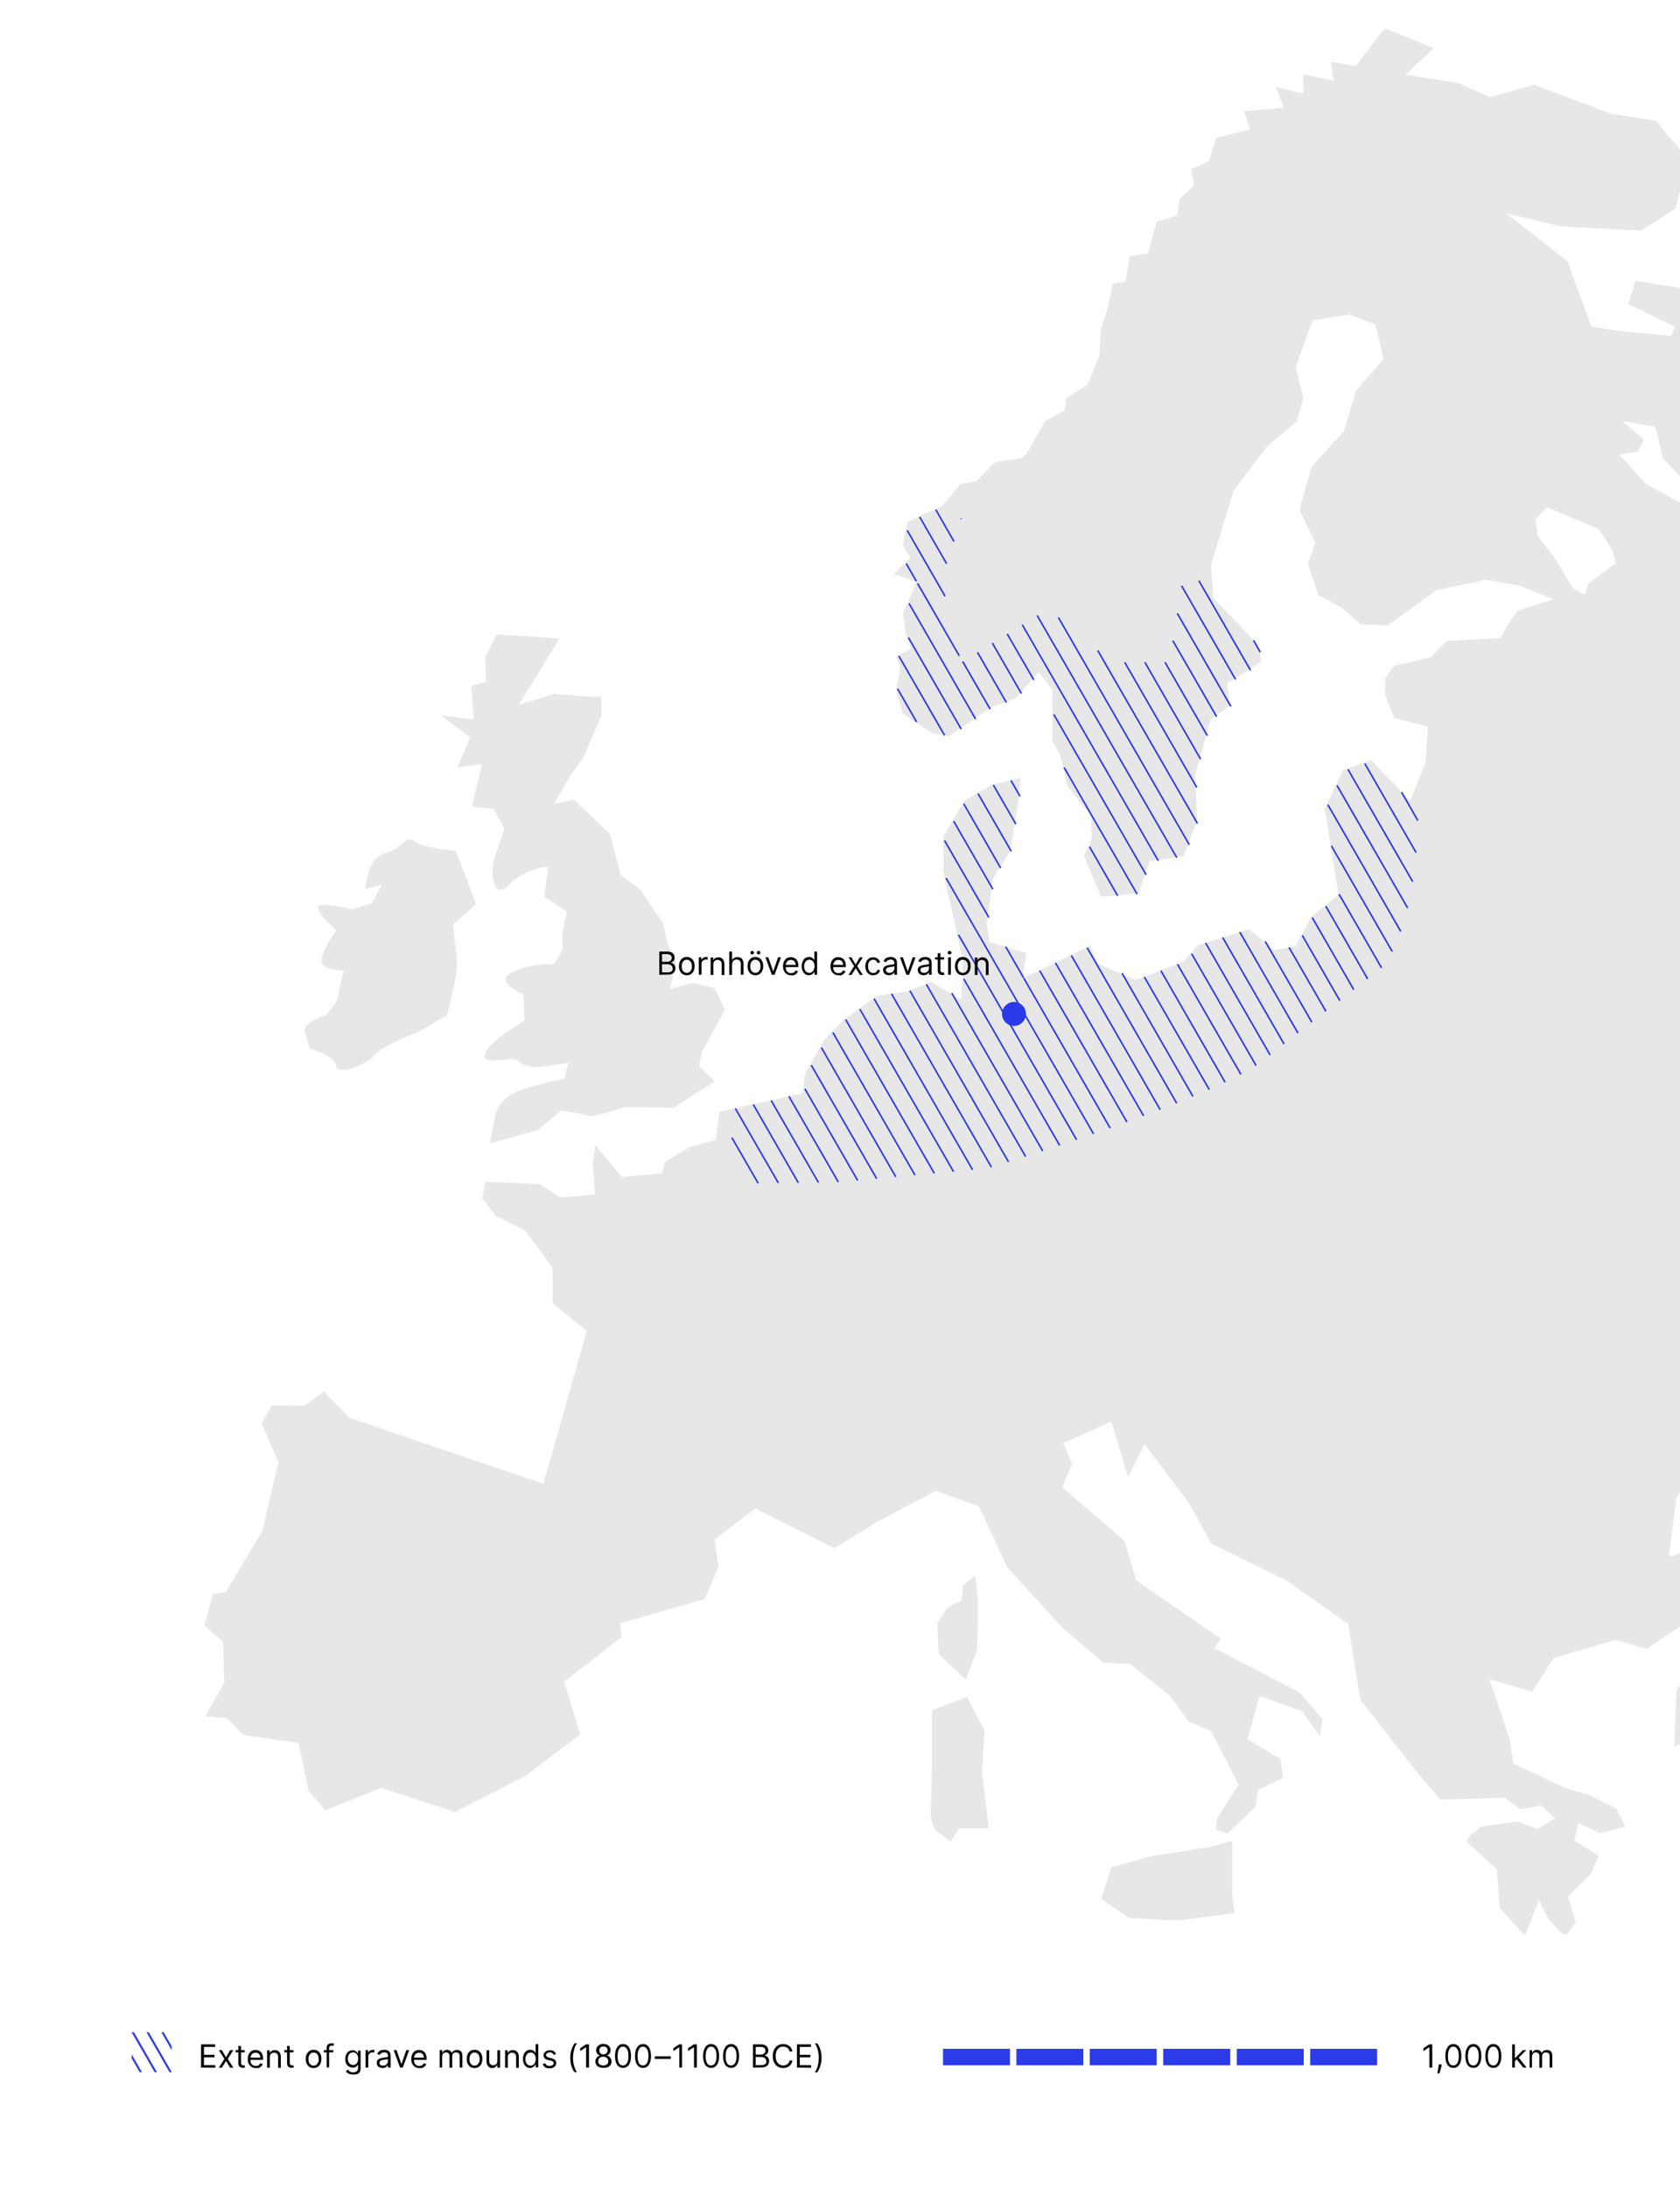
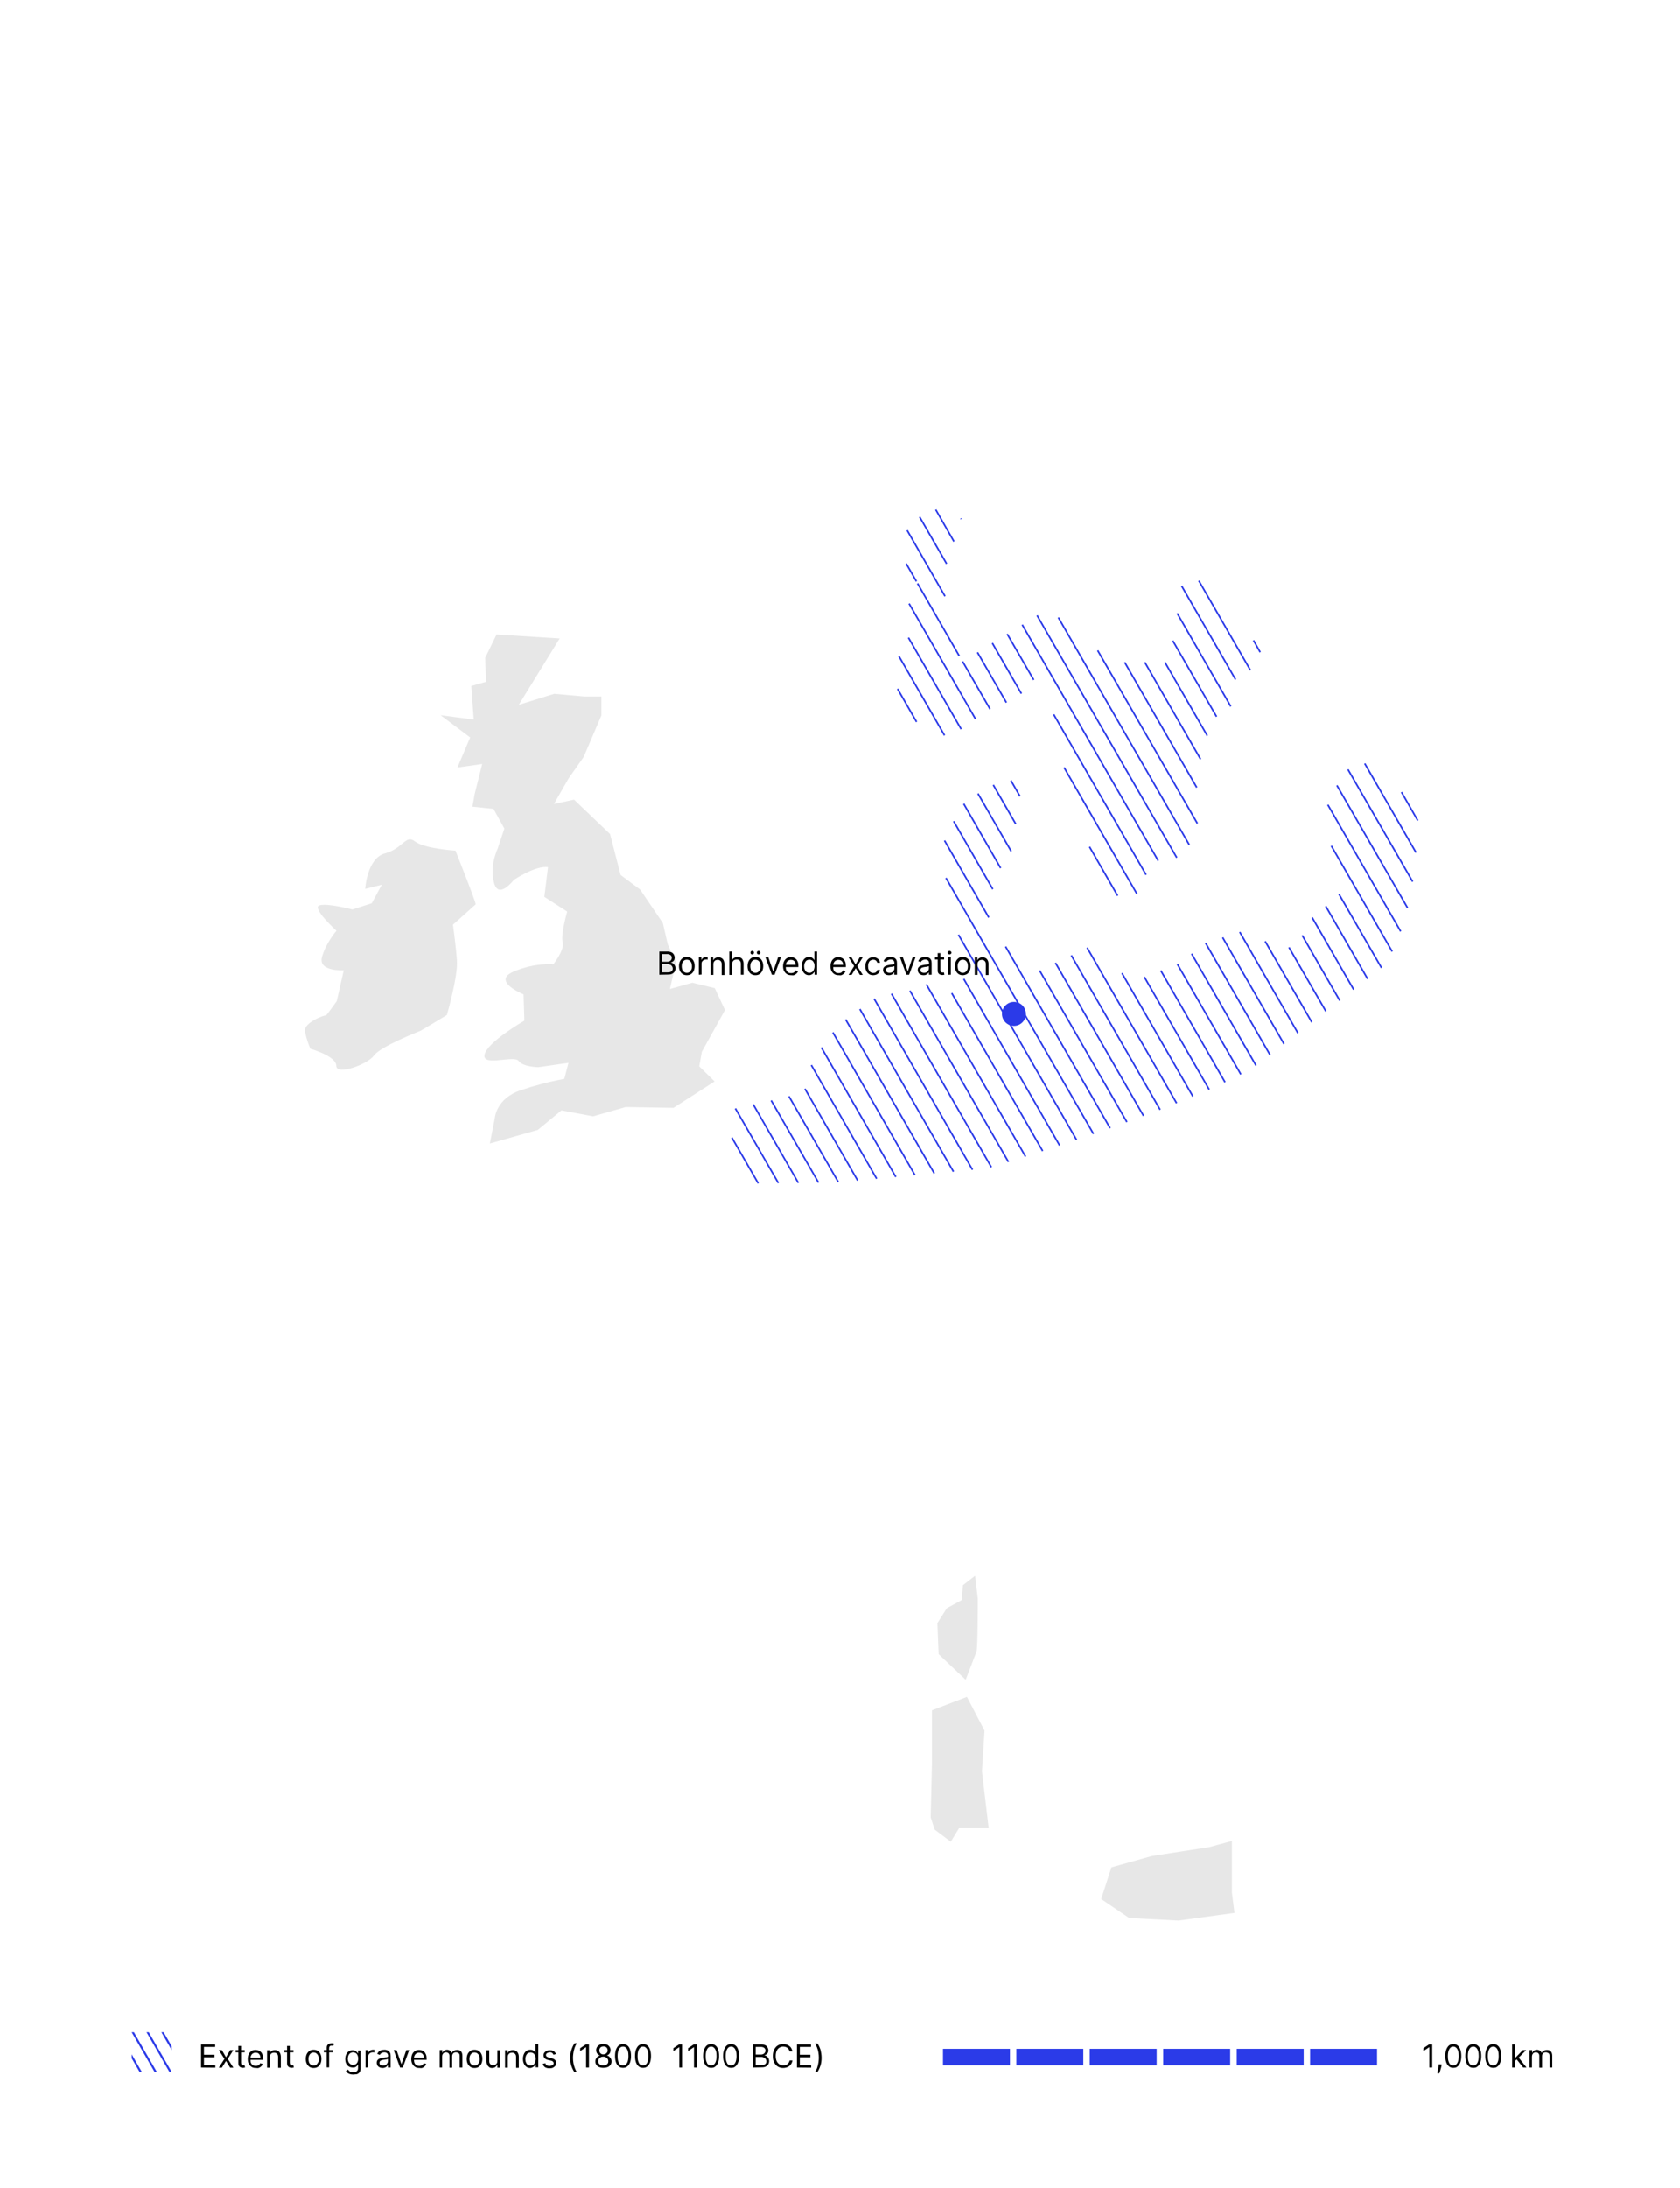
<svg xmlns="http://www.w3.org/2000/svg" xmlns:xlink="http://www.w3.org/1999/xlink" version="1.1" id="Ebene_1" x="0px" y="0px" viewBox="0 0 1051.1 1368.2" xml:space="preserve">
  <g id="Gruppe_1550" transform="translate(80.999)">
    <g>
      <g>
-         <path id="Pfad_1104" fill="#E7E7E7" d="M1525,373.3l-34.8-6.6l-44.9-17.1l-16-37.1l-22.5,7l-8.1,23.7l-41.8-19.3l11.4-24.2 l6.4-23.4l-27.9-16.3l-6.4-40.4l-75.2-145l-40.1-40.2l13.1-88.2L1228-86.7l-31.6-39.8l-60.4,13l-11.3,13.8l-5.3,9.5l22.1,12 l4,25.2l-8,3L1125-65.3L1109.2-37l-11,5.2l1.3,18.8l-17.3,7.9l-4-25.2l-10.3,20.6l-20.2,42.8l-8.3,22l7.9,17.7l-8.8,8.3 l-30.6-12.4l-0.5-13.7l18.7-9.8l-21-15.6l-29.6,4.7l23.6,42.8l11.5,8.5l5.9,26.7l-19.4-5.6l-6.3,2.7L973.6,150l19.3,26.3 l-17.8,4.5l-32.9-5.2l-4.5,14.5l29.3,14.3l-2.5,5.6l-34.3-3.2l-15.6-2.7l-14.9-40.7l-38.5-30.1l35.1,8.3l49.3,2.6l21.5-13.7 l6.4-23.4l-1.9-11.8L955,75.5l-27.7-4.3L878.8,53l-27.5,7.8l-20-8.9l-32.9-5.2L816,30.1l-30.6-12.4l-18.2,23.6l-15.6-2.7 l1.9,11.8l-19.2-3.9l0.2,12L717,54.4l5.4,12.9l-25,2.2L701,81l-21.1,5.1l-4.5,14.5l-11,5.2l1.6,10.1l-8.8,8.3l-1.7,10.6 l-12.9,3.8l-5.3,19.8l-11.5,1.8l-2.5,15.9l-8.2,1.3l-2.8,14.2l-4.5,14.5l-0.9,15.7l-7.2,18.4l-13.8,9.1l-0.6,7l-12.4,7.1 L561,284.2l-3,2.2l-16.5,2.6l-11.7,12l-9.9,1.6l-11.3,13.8l-12.6,5.4l-9.3,4.9l-2.8,14.2l4.6,7.9L478.3,359l14.2,4.6l-8.6,20.3 l2.1,13.5l3,8.2l-9.3,4.9l2.7,6.5l-2.8,14.2l4,14.9l18.8,12.5l10.4,1.8l25.9-17.9l15.9-6l14.3-16.1l8.5,10.7l0.1,32.7l4.6,7.9 l4.8,19.9l14.7,18.4l0.5,13.7l-1.1,3.6l-3.9,7.5l10.8,25.9l23.3-2l7-20.1l21.4-3.4l8.4-22l-1.2-29.1l9.8-34.3l12.1-8.8l-2.1-13.5 l21.5-13.7l-1.6-10.1l-28.4-30l-1.5-20.4l14.5-47.1l21-27.4l17.9-14.9l4.5-14.5l-4.8-19.9l10.6-29.2l23-3.6l16.2,6.1l5.1,21.6 l-17.1,19.9l-7.8,25.4l-20.1,22.1l-7.6,27l10,20.8l-4.7,12.8l6.5,19.7l14.8,8l11.7,10.2l17,0.8l30.3-22l31-6.6l20.8,3.6l21.6,8.7 l-22.5,7l-5.5,7.8l-5.3,9.4l-33.5,1.8L814,411l-22.8,5.3l-5.5,7.8l-0.1,10.3l5.7,14.6l21.1,5.3l-1.5,22.6l-9.7,23.9l-24.3-25.5 l-17.6,6.2l-11.4,24.2l8.5,53.8L739.8,573l-10.5,18.9l-13.2,2.1l-15.6-13.1l-32.1,10.2l-8.6,10l-30.2,11.7l-23.5-10.1l-5.2-11.3 l-42.3,20.5l2.6-15.9l-23-6.7l-1.9-11.8l4-28.2l10.8-17.2l5.1-31.8l1.2-14l-17.9,4.5l-17,9.6l-13.3,22.8l0.1,22.4l12.1,55 l-0.1,10.3l-1.2,14L501.5,614l-14.3,5.7l-19.8,3.1l-21.2,15.4l-11.6,12.2l-11.9,20.8l-1.4,12.3l-52.2,11.7l-2.3,17.6l-16.2,4.3 l-15.4,9.3l-2.2,7.3l-25,2.2L291.5,716l-1.7,10.6l1.5,20.4l-21.7,1.7l-13.1-8.3l-34-1.5l-1.7,10.6l8.4,10.7l18.3,9.2l17.2,23.1 l0.1,22.4l21.3,17.3L259,927.8l-121.3-41.2l-16.1-16.4l-12.1,8.8l-20.3-0.3l-6.6,11.4l10.6,24.2l-10.1,43l-22.7,38l-8.2,1.3 l-5.3,19.8l11.7,10.2l0.7,25.7l-11.9,20.8l13.7,1.3l10.1,10.5l34.5,4.9l6.4,30l10.4,12.2l34.9-14.1l46.3,15.1l43.7-22.4 l34.7-26.1l-10.2-32.9l36.1-28.1l-1.3-8.4l53.3-15.3l8.6-20.3l-2.6-16.8l25.6-19.5l49.5,24.9l26.1-16.2l37.4-19.7l26.8,9.6 l17.9,38.5l34.6,37.6l25.4,21.8l17,0.8l25.1,20.2l10.9,15.5l14.5,6.3l17.1,33.5l-13.5,21.1l-0.6,7l7.1,2.3l17.6-16.6l1.7-10.6 l15.7-7.6l-1.9-11.8l-20.5-12.3l7.6-27l26.8,9.6l10.9,15.5l1.7-10.6l-14.4-16.7l-53.3-27.8l4.1-5.8l-53-36.5l-7.3-24.7l-39-33.5 l6.1-14.8l-5.4-12.9l30-13.3l10.5,34.5l10.3-20.6l27.8,37l14.1,25.3l47.6,23.5l38,26.8l7.4,47.1l35.9,46l14.4,16.7l40.3-1.2 l9.6,7.1l13.2-2.1l8.5,7.9l-11,6.7l-12.7-4.8l-22.2,3.2c0,0-11.9,7.9-8.7,10.3s18.3,16.7,18.3,16.7l1.6,23.8l15.9,17.5l8.7-22.2 l5.6,11.1c0,0,8.7,11.1,11.1,10.3c2.4-0.8,6.4-7.9,6.4-7.9l-4.8-15.9l14.3-14.3l4.8-11.1l-15.1-9.5l2.4-11.1l13.5,6.4l15.9-4 l-5.6-11.1l-16.7-8.7l-14.9-4.2l-32.8-15.5l-2.1-13.5c-0.5-3.4-12.9-39.3-12.9-39.3l26.6,7.9l13.6-21.1l38.7-11.3l19.4,5.6 l36.6-24.7l18.1-2.9l4.1-5.8l21.5,8.9l12.7-1.6l4.8,7.1l-20.6,17.5l-39.7,12.7L968,1056l-1.6,36.5l18.3-10.3l15.1,12.7l-4.8,10.3 c0,0-19.1-2.4-19.1,1.6s-3.2,13.5,3.2,15.1c6.3,1.6,30.2,3.2,30.2,6.4c0,3.2,15.9,27,15.9,27l54,5.5l19.1,9.5l25.4-7.9 c0,0-11.1-27.8-6.4-27.8h23l39.7,14.3l43.7-15.1l4.8-31l13.5,8.7l25.4-15.9l10.3,2.4l-4.8,13.5l18.3,75.4l15.9,14.3l42.9,10.3 V917.8l-38.1,0.8l-75.4,15.9l-46-8.7l-25.4,4l-35.7,11.1l-11.1,28.6c0,0-27,23-31,24.6s-56.4,4.8-56.4,4.8l-27-13.5l-19.8-20.6 l-19.2,8.4l-1.7-1l4.6-35.2l13.3-22.8l2.3-27.9l11.9-20.8l-2.4-15.1l33.1-36.2l25.8-7.5l-9.1,17l7.1,2.3l20.6-8.4l9,3.8 l-17.7,26.9l22.5,3.4l7.8,17.7l18.1-2.9l20.5-30.8l19.8-3.1l-0.7-15.4l-23.9,8.9l-18-17.8l0.1-10.4l42.4-30.8l37.7-28.3l4.1,4.5 l-14.7,24.7l-13.2,2.1l13.4,10l-5.8,16.4l3.8,13.2l-18.7,9.9l1.1,6.7l21.6,8.6l-19.4,38.5l122.7-15.1l13.9,13.3l54.1-10.2 l30.2-1.3l23.3,8.4l21.1,5.3l28-4.4l44.7,5l9.3-37.6l-74.9-36.4l-30.8-34.8l-26-14.9l4.9-43.9l24.7-47l29.3-39.1l-12.8-16.9 l-17.4-35.2l-39.3-35.2l-10.8-36.2l44.4-39.7l66.2-29.4l17.3-7.9l12.8,6.6l16.5-2.6l7-20.1l16.3-14.6L1525,373.3z M912.8,364.7 l-2.2,7.2l-7.4-4L891.8,349l-10.6-13.8l-1.6-10.1l7.2-8l32.6,13.8l9,14.1l1.1,6.7l1.6-0.3L912.8,364.7z M972.6,315.7l-24.1-13.4 l-16.4-18.1l11.5-1.8l3.9-7.5l-13.6-11.6l20.8,3.6l4.8,19.9l20.2,21L972.6,315.7z M1049.5,396.6l-35.3-9.9l-2.4-15.1l20.8,3.6 l-12-11.9l17.5,4.1l13.4,10l6.3,7.6L1049.5,396.6z M1135.2,405.5l-6.3-7.6l-7.3-14.4l6.9-9.7l2.4,15.1l9.6,7.1l1.3,8.4l3.3-0.5 L1135.2,405.5z M1245.8,700l-0.3-1.7l-1.3-8.4c-0.3-1.7,0.9-15.7,0.9-15.7l6.6-11.4l4.5-14.5l5.6,35.3c0.3,1.7,5.4,12.9,5.4,12.9 L1245.8,700z M1283,657.9l-10.6-13.8l-3.7-23.5l3.7-29.9l-3.7-23.5l-11.2-17.2l14.1-28.1l-3.2,33.3l7.6,5.7l3.4,21.9l-1.4,12.3 l-2.3,17.6l7.3,14.4L1283,657.9z M1285.5,512.8l2.8-14.2l5.2,0.9l1.1,6.7L1285.5,512.8z M1292.1,458.3l-10.1-0.1l-10.1-10.5 l-8.4-10.7l-4.9,0.8l-1.9-11.8l-0.2-12l1.7-10.6l-1.3-8.4l8.6-10l19.8-13.5l5.8-6.1l1.1,6.7l3.3-0.5l-10.2,10.2l-12.4,7.1 l-8.9,18.6l2.3,25.5l5.7,4.3l4.7-2.5l6.9-9.7l0.4,24.1l18.4-1.2L1292.1,458.3z" />
-       </g>
+         </g>
      <g>
        <g>
          <defs>
            <path id="SVGID_1_" d="M1525,373.3l-34.8-6.6l-44.9-17.1l-16-37.1l-22.5,7l-8.1,23.7l-41.8-19.3l11.4-24.2l6.4-23.4l-27.9-16.3 l-6.4-40.4l-75.2-145l-40.1-40.2l13.1-88.2L1228-86.7l-31.6-39.8l-60.4,13l-11.3,13.8l-5.3,9.5l22.1,12l4,25.2l-8,3L1125-65.3 L1109.2-37l-11,5.2l1.3,18.8l-17.3,7.9l-4-25.2l-10.3,20.6l-20.2,42.8l-8.3,22l7.9,17.7l-8.8,8.3l-30.6-12.4l-0.5-13.7 l18.7-9.8l-21-15.6l-29.6,4.7l23.6,42.8l11.5,8.5l5.9,26.7l-19.4-5.6l-6.3,2.7L973.6,150l19.3,26.3l-17.8,4.5l-32.9-5.2 l-4.5,14.5l29.3,14.3l-2.5,5.6l-34.3-3.2l-15.6-2.7l-14.9-40.7l-38.5-30.1l35.1,8.3l49.3,2.6l21.5-13.7l6.4-23.4l-1.9-11.8 L955,75.5l-27.7-4.3L878.8,53l-27.5,7.8l-20-8.9l-32.9-5.2L816,30.1l-30.6-12.4l-18.2,23.6l-15.6-2.7l1.9,11.8l-19.2-3.9 l0.2,12L717,54.4l5.4,12.9l-25,2.2L701,81l-21.1,5.1l-4.5,14.5l-11,5.2l1.6,10.1l-8.8,8.3l-1.7,10.6l-12.9,3.8l-5.3,19.8 l-11.5,1.8l-2.5,15.9l-8.2,1.3l-2.8,14.2l-4.5,14.5l-0.9,15.7l-7.2,18.4l-13.8,9.1l-0.6,7l-12.4,7.1L561,284.2l-3,2.2 l-16.5,2.6l-11.7,12l-9.9,1.6l-11.3,13.8l-12.6,5.4l-9.3,4.9l-2.8,14.2l4.6,7.9L478.3,359l14.2,4.6l-8.6,20.3l2.1,13.5l3,8.2 l-9.3,4.9l2.7,6.5l-2.8,14.2l4,14.9l18.8,12.5l10.4,1.8l25.9-17.9l15.9-6l14.3-16.1l8.5,10.7l0.1,32.7l4.6,7.9l4.8,19.9 l14.7,18.4l0.5,13.7l-1.1,3.6l-3.9,7.5l10.8,25.9l23.3-2l7-20.1l21.4-3.4l8.4-22l-1.2-29.1l9.8-34.3l12.1-8.8l-2.1-13.5 l21.5-13.7l-1.6-10.1l-28.4-30l-1.5-20.4l14.5-47.1l21-27.4l17.9-14.9l4.5-14.5l-4.8-19.9l10.6-29.2l23-3.6l16.2,6.1l5.1,21.6 l-17.1,19.9l-7.8,25.4l-20.1,22.1l-7.6,27l10,20.8l-4.7,12.8l6.5,19.7l14.8,8l11.7,10.2l17,0.8l30.3-22l31-6.6l20.8,3.6 l21.6,8.7l-22.5,7l-5.5,7.8l-5.3,9.4l-33.5,1.8L814,411l-22.8,5.3l-5.5,7.8l-0.1,10.3l5.7,14.6l21.1,5.3l-1.5,22.6l-9.7,23.9 l-24.3-25.5l-17.6,6.2l-11.4,24.2l8.5,53.8L739.8,573l-10.5,18.9l-13.2,2.1l-15.6-13.1l-32.1,10.2l-8.6,10l-30.2,11.7 l-23.5-10.1l-5.2-11.3l-42.3,20.5l2.6-15.9l-23-6.7l-1.9-11.8l4-28.2l10.8-17.2l5.1-31.8l1.2-14l-17.9,4.5l-17,9.6l-13.3,22.8 l0.1,22.4l12.1,55l-0.1,10.3l-1.2,14L501.5,614l-14.3,5.7l-19.8,3.1l-21.2,15.4l-11.6,12.2l-11.9,20.8l-1.4,12.3l-52.2,11.7 l-2.3,17.6l-16.2,4.3l-15.4,9.3l-2.2,7.3l-25,2.2L291.5,716l-1.7,10.6l1.5,20.4l-21.7,1.7l-13.1-8.3l-34-1.5l-1.7,10.6 l8.4,10.7l18.3,9.2l17.2,23.1l0.1,22.4l21.3,17.3L259,927.8l-121.3-41.2l-16.1-16.4l-12.1,8.8l-20.3-0.3l-6.6,11.4l10.6,24.2 l-10.1,43l-22.7,38l-8.2,1.3l-5.3,19.8l11.7,10.2l0.7,25.7l-11.9,20.8l13.7,1.3l10.1,10.5l34.5,4.9l6.4,30l10.4,12.2l34.9-14.1 l46.3,15.1l43.7-22.4l34.7-26.1l-10.2-32.9l36.1-28.1l-1.3-8.4l53.3-15.3l8.6-20.3l-2.6-16.8l25.6-19.5l49.5,24.9l26.1-16.2 l37.4-19.7l26.8,9.6l17.9,38.5l34.6,37.6l25.4,21.8l17,0.8l25.1,20.2l10.9,15.5l14.5,6.3l17.1,33.5l-13.5,21.1l-0.6,7l7.1,2.3 l17.6-16.6l1.7-10.6l15.7-7.6l-1.9-11.8l-20.5-12.3l7.6-27l26.8,9.6l10.9,15.5l1.7-10.6l-14.4-16.7l-53.3-27.8l4.1-5.8 l-53-36.5l-7.3-24.7l-39-33.5l6.1-14.8l-5.4-12.9l30-13.3l10.5,34.5l10.3-20.6l27.8,37l14.1,25.3l47.6,23.5l38,26.8l7.4,47.1 l35.9,46l14.4,16.7l40.3-1.2l9.6,7.1l13.2-2.1l8.5,7.9l-11,6.7l-12.7-4.8l-22.2,3.2c0,0-11.9,7.9-8.7,10.3s18.3,16.7,18.3,16.7 l1.6,23.8l15.9,17.5l8.7-22.2l5.6,11.1c0,0,8.7,11.1,11.1,10.3c2.4-0.8,6.4-7.9,6.4-7.9l-4.8-15.9l14.3-14.3l4.8-11.1 l-15.1-9.5l2.4-11.1l13.5,6.4l15.9-4l-5.6-11.1l-16.7-8.7l-14.9-4.2l-32.8-15.5l-2.1-13.5c-0.5-3.4-12.9-39.3-12.9-39.3 l26.6,7.9l13.6-21.1l38.7-11.3l19.4,5.6l36.6-24.7l18.1-2.9l4.1-5.8l21.5,8.9l12.7-1.6l4.8,7.1l-20.6,17.5l-39.7,12.7L968,1056 l-1.6,36.5l18.3-10.3l15.1,12.7l-4.8,10.3c0,0-19.1-2.4-19.1,1.6s-3.2,13.5,3.2,15.1c6.3,1.6,30.2,3.2,30.2,6.4 c0,3.2,15.9,27,15.9,27l54,5.5l19.1,9.5l25.4-7.9c0,0-11.1-27.8-6.4-27.8h23l39.7,14.3l43.7-15.1l4.8-31l13.5,8.7l25.4-15.9 l10.3,2.4l-4.8,13.5l18.3,75.4l15.9,14.3l42.9,10.3V917.8l-38.1,0.8l-75.4,15.9l-46-8.7l-25.4,4l-35.7,11.1l-11.1,28.6 c0,0-27,23-31,24.6s-56.4,4.8-56.4,4.8l-27-13.5l-19.8-20.6l-19.2,8.4l-1.7-1l4.6-35.2l13.3-22.8l2.3-27.9l11.9-20.8l-2.4-15.1 l33.1-36.2l25.8-7.5l-9.1,17l7.1,2.3l20.6-8.4l9,3.8l-17.7,26.9l22.5,3.4l7.8,17.7l18.1-2.9l20.5-30.8l19.8-3.1l-0.7-15.4 l-23.9,8.9l-18-17.8l0.1-10.4l42.4-30.8l37.7-28.3l4.1,4.5l-14.7,24.7l-13.2,2.1l13.4,10l-5.8,16.4l3.8,13.2l-18.7,9.9l1.1,6.7 l21.6,8.6l-19.4,38.5l122.7-15.1l13.9,13.3l54.1-10.2l30.2-1.3l23.3,8.4l21.1,5.3l28-4.4l44.7,5l9.3-37.6l-74.9-36.4 l-30.8-34.8l-26-14.9l4.9-43.9l24.7-47l29.3-39.1l-12.8-16.9l-17.4-35.2l-39.3-35.2l-10.8-36.2l44.4-39.7l66.2-29.4l17.3-7.9 l12.8,6.6l16.5-2.6l7-20.1l16.3-14.6L1525,373.3z M912.8,364.7l-2.2,7.2l-7.4-4L891.8,349l-10.6-13.8l-1.6-10.1l7.2-8 l32.6,13.8l9,14.1l1.1,6.7l1.6-0.3L912.8,364.7z M972.6,315.7l-24.1-13.4l-16.4-18.1l11.5-1.8l3.9-7.5l-13.6-11.6l20.8,3.6 l4.8,19.9l20.2,21L972.6,315.7z M1049.5,396.6l-35.3-9.9l-2.4-15.1l20.8,3.6l-12-11.9l17.5,4.1l13.4,10l6.3,7.6L1049.5,396.6z M1135.2,405.5l-6.3-7.6l-7.3-14.4l6.9-9.7l2.4,15.1l9.6,7.1l1.3,8.4l3.3-0.5L1135.2,405.5z M1245.8,700l-0.3-1.7l-1.3-8.4 c-0.3-1.7,0.9-15.7,0.9-15.7l6.6-11.4l4.5-14.5l5.6,35.3c0.3,1.7,5.4,12.9,5.4,12.9L1245.8,700z M1283,657.9l-10.6-13.8 l-3.7-23.5l3.7-29.9l-3.7-23.5l-11.2-17.2l14.1-28.1l-3.2,33.3l7.6,5.7l3.4,21.9l-1.4,12.3l-2.3,17.6l7.3,14.4L1283,657.9z M1285.5,512.8l2.8-14.2l5.2,0.9l1.1,6.7L1285.5,512.8z M1292.1,458.3l-10.1-0.1l-10.1-10.5l-8.4-10.7l-4.9,0.8l-1.9-11.8 l-0.2-12l1.7-10.6l-1.3-8.4l8.6-10l19.8-13.5l5.8-6.1l1.1,6.7l3.3-0.5l-10.2,10.2l-12.4,7.1l-8.9,18.6l2.3,25.5l5.7,4.3 l4.7-2.5l6.9-9.7l0.4,24.1l18.4-1.2L1292.1,458.3z" />
          </defs>
          <clipPath id="SVGID_00000161633701735961976790000017770417855850358702_">
            <use xlink:href="#SVGID_1_" overflow="visible" />
          </clipPath>
          <path id="Schnittmenge_14_00000139982516465400207850000009804023815632119972_" clip-path="url(#SVGID_00000161633701735961976790000017770417855850358702_)" fill="#E7E7E7" d=" M376.9,711.3l16.5,28.6L376.9,711.3z M379.1,693.1l26.9,46.6L379.1,693.1z M390.2,690.6l28.2,49L390.2,690.6z M401.4,688.1 l29.6,51.3L401.4,688.1z M412.6,685.5l30.9,53.6L412.6,685.5z M422.5,680.8l33,57.3L422.5,680.8z M426.6,666l40.9,71L426.6,666z M432.9,655l46.6,80.9L432.9,655z M440.1,645.6l51.4,89.2L440.1,645.6z M448.1,637.5l55.5,96.2L448.1,637.5z M457,631 l58.6,101.6L457,631z M465.9,624.5l61.6,106.9L465.9,624.5z M476.7,621.4l62.5,108.4L476.7,621.4z M488.3,619.5l61.7,107 L488.3,619.5z M498.6,615.5l62.1,107.7L498.6,615.5z M514.4,621l56.9,98.7L514.4,621z M522,612.1l60,104.1L522,612.1z M518.6,584.5l73.9,128.2L518.6,584.5z M510.9,549l92.3,160L510.9,549z M559.6,611.7l54,93.7L559.6,611.7z M569.5,606.9 l54.6,94.7L569.5,606.9z M579.4,602.1l55.1,95.6L579.4,602.1z M589.3,597.4l55.6,96.5L589.3,597.4z M599.2,592.6l56,97.2 L599.2,592.6z M621,608.5l44.4,77.1L621,608.5z M635,610.9l40.6,70.4L635,610.9z M645.3,606.9l40.2,69.8L645.3,606.9z M655.6,602.9l39.7,68.9L655.6,602.9z M664.5,596.4l40.3,69.9L664.5,596.4z M673.3,589.6l40.4,70.1L673.3,589.6z M684,586.2 l38.4,66.6L684,586.2z M694.7,582.8l36.4,63.2L694.7,582.8z M710.6,588.6l29.2,50.6L710.6,588.6z M725.4,592.4l23.1,40 L725.4,592.4z M733.7,584.9l23.5,40.8L733.7,584.9z M739.9,573.7l26,45.1L739.9,573.7z M748.5,566.6l26.2,45.5L748.5,566.6z M548.2,591.9l11.3,19.6L548.2,591.9z M756.8,559.1l26.6,46.1L756.8,559.1z M752,528.9l38.1,66.1L752,528.9z M749.8,503.2 l45.6,79.2L749.8,503.2z M510,525.6l27.7,48.1L510,525.6z M755.5,491.1l44.2,76.6L755.5,491.1z M600.7,529.5l17.6,30.6 L600.7,529.5z M602.3,510.3l28.1,48.7L602.3,510.3z M515.7,513.5l24.5,42.5L515.7,513.5z M762.4,481.1l40.5,70.2L762.4,481.1z M578.2,446.7L636.1,547L578.2,446.7z M522,502.6l23.1,40.2L522,502.6z M558.5,390.6l85.1,147.6L558.5,390.6z M567.9,384.8 l87.4,151.5L567.9,384.8z M772.9,477.4l32.1,55.7L772.9,477.4z M530.9,496.2l20.8,36.1L530.9,496.2z M581.2,386.1l81.9,142.1 L581.2,386.1z M540.5,490.8l14.1,24.5L540.5,490.8z M605.8,406.7l62.4,108.2L605.8,406.7z M795.8,495.3l10.2,17.8L795.8,495.3z M602.3,510.3l-17.5-30.4L602.3,510.3z M551.5,488l5.7,9.9L551.5,488z M622.6,414.1l45.1,78.3L622.6,414.1z M635.3,414.1 l34.9,60.6L635.3,414.1z M647.9,414.1l26.5,45.9L647.9,414.1z M510,459.8l-28.6-49.6L510,459.8z M487.4,398.7l33,57.2 L487.4,398.7z M492.5,451.4l-11.9-20.7L492.5,451.4z M487.7,377.4l41.6,72.2L487.7,377.4z M652.8,400.6l27.4,47.5L652.8,400.6z M521.3,413.6l17.2,29.8L521.3,413.6z M655.5,383.5l33.5,58.2L655.5,383.5z M530.6,407.9l18.1,31.4L530.6,407.9z M539.9,402.1 l18.2,31.6L539.9,402.1z M549.2,396.4l16.6,28.7L549.2,396.4z M658.3,366.3l33.8,58.6L658.3,366.3z M669.1,363.1l32.3,56 L669.1,363.1z M493.1,364.8l26.1,45.3L493.1,364.8z M703.2,400.4l4.2,7.4L703.2,400.4z M486.6,331.6l23.7,41.2L486.6,331.6z M492.3,363.5l-6.4-11.1L492.3,363.5z M494.4,323.2l16.9,29.3L494.4,323.2z M504.4,318.7l11.4,19.9L504.4,318.7z M520.2,324.2 l0.2,0.4L520.2,324.2z" />
        </g>
      </g>
    </g>
    <g id="Gruppe_2230" transform="translate(642.899 1680.087)">
      <path id="Pfad_6998_00000018218750086617047850000006996374565496255418_" fill="#E7E7E7" d="M-107.9-598l-11-21.1l-21.9,8.4v33.1 c0,2.5-0.8,33.9-0.8,33.9l2.5,7.6l10.1,7.6l5.1-8.4h18.6l-4.2-35.6L-107.9-598z" />
    </g>
    <path id="Pfad_16714" fill="#E7E7E7" d="M530,1032.6c0.8-2.5,0.8-32.9,0.8-32.9l-1.7-14.4l-7.6,5.9l-0.8,9.3l-9.3,5.1l-5.9,9.3 l0.8,19.4l16.9,16C523.2,1050.3,529.1,1035.1,530,1032.6" />
  </g>
  <g id="Gruppe_2233" transform="translate(-862.519 -2160)">
    <path id="Pfad_16715" fill="#E7E7E7" d="M1633.3,3311.1l-14.3,3.9l-35.7,5.5l-25.4,7.1l-6.4,19.8l17.5,11.9l30.9,1.6l35-4.8 l-1.6-12.7V3311.1z" />
    <path id="Pfad_16716" fill="#E7E7E7" d="M1171.3,2665.8l-13.2-1.4l1.4-7.9l4.7-18.8l-15.5,2.2l8-18.8l-18.5-13.9l20.7,2.7l-1.5-21 l9.2-2.6l-0.5-15l7.1-14.6l39.5,2.5l-25.6,41.5l22.2-6.9l18.8,1.7h10.7v11.8l-11.1,26l-9.4,13.4l-9.2,16l12.6-2.7l22.5,21.5 l6.6,25.6l12.2,9.1l14.2,20.9l3.1,13.4l5.2,11.1l-3.7,16.1l-0.1,0.7l14-3.9l14,3.4l6.4,13.7l-14.5,26.1l-1.6,9.1l9.6,9.4 l-25.7,16.5l-29.9-0.5l-20.4,5.8l-19.8-3.7l-14.8,12.2l-30,8.5l3.1-15.8c0,0,0.7-12.3,16.2-17.5c8.9-3,18.1-5.4,27.3-7.1l2.6-10 l-18.8,2.7c0,0-9.7-0.1-12.4-3.9c-2.7-3.8-22.9,3.8-21.3-3.9c1.5-7.8,24.9-21.3,24.9-21.3l-0.5-16.4c0,0-20.2-8.2-6.4-14.2 c13.8-5.9,25-4.6,25-4.6s7.1-8.9,5.9-13.7c-1.4-4.8,2.8-19.3,2.8-19.3l-14.3-9.2l2.3-18.6c-7.9-1.1-21.4,8-21.4,8 s-9.6,12.6-12.4,1.7s2.2-21,2.2-21l4.3-12.8L1171.3,2665.8z" />
    <path id="Pfad_16717" fill="#E7E7E7" d="M1091,2715.8c0,0,1.1-19.2,12.4-22.2s12.9-12.1,18.7-7.5s25.4,5.8,25.4,5.8 s13.2,33.1,12.6,33.6c-0.6,0.6-14.2,12.7-14.2,12.7s1.8,12.6,2.5,22.5s-6.3,34-6.3,34s-16,9.7-16.4,9.8 c-0.4,0.2-25.2,9.8-29.2,15.5c-4.1,5.7-23.6,12.6-23.6,6.5c0-6.2-16.2-10.7-16.2-10.7c-1.5-3.5-2.6-7-3.4-10.7 c-1.2-5.7,12.9-10.7,13-10.1c0.1,0.6,6.9-9,6.9-9l4.4-19.3c0,0-16,1-13.7-8.1c2.5-9.1,9.1-16.6,9.1-16.6s-15.8-14.4-10.6-15.9 c5.2-1.5,20.6,2.6,20.6,2.6l12.1-3.9l6.3-11.6L1091,2715.8z" />
    <path id="Schnittmenge_14" fill="none" stroke="#2B3AE8" d="M1320.4,2871.3l16.5,28.6L1320.4,2871.3z M1322.6,2853.1l26.9,46.6 L1322.6,2853.1z M1333.8,2850.6l28.2,49L1333.8,2850.6z M1345,2848.1l29.6,51.3L1345,2848.1z M1356.1,2845.5l30.9,53.6 L1356.1,2845.5z M1366.1,2840.8l33,57.3L1366.1,2840.8z M1370.1,2826l40.9,71L1370.1,2826z M1376.4,2815l46.6,80.9L1376.4,2815z M1383.6,2805.6l51.4,89.2L1383.6,2805.6z M1391.6,2797.5l55.5,96.2L1391.6,2797.5z M1400.5,2791l58.6,101.6L1400.5,2791z M1409.4,2784.5l61.6,106.9L1409.4,2784.5z M1420.3,2781.4l62.5,108.4L1420.3,2781.4z M1431.8,2779.5l61.7,107L1431.8,2779.5z M1442.1,2775.5l62.1,107.7L1442.1,2775.5z M1458,2781l56.9,98.7L1458,2781z M1465.5,2772.1l60,104.1L1465.5,2772.1z M1462.2,2744.5l73.9,128.2L1462.2,2744.5z M1454.4,2709l92.3,160L1454.4,2709z M1503.1,2771.7l54,93.7L1503.1,2771.7z M1513,2766.9l54.6,94.7L1513,2766.9z M1522.9,2762.1l55.1,95.6L1522.9,2762.1z M1532.8,2757.4l55.6,96.5L1532.8,2757.4z M1542.7,2752.6l56,97.2L1542.7,2752.6z M1564.5,2768.5l44.4,77.1L1564.5,2768.5z M1578.5,2770.9l40.6,70.4L1578.5,2770.9z M1588.8,2766.9l40.2,69.8L1588.8,2766.9z M1599.2,2762.9l39.7,68.9L1599.2,2762.9z M1608.1,2756.4l40.3,69.9L1608.1,2756.4z M1616.8,2749.6l40.4,70.1L1616.8,2749.6z M1627.5,2746.2l38.4,66.6L1627.5,2746.2z M1638.2,2742.8l36.4,63.2L1638.2,2742.8z M1654.1,2748.6l29.2,50.6L1654.1,2748.6z M1669,2752.4l23.1,40L1669,2752.4z M1677.3,2744.9l23.5,40.8L1677.3,2744.9z M1683.5,2733.7l26,45.1L1683.5,2733.7z M1692,2726.6l26.2,45.5L1692,2726.6z M1491.7,2751.9l11.3,19.6L1491.7,2751.9z M1700.3,2719.1l26.6,46.1L1700.3,2719.1z M1695.5,2688.9l38.1,66.1L1695.5,2688.9z M1693.3,2663.2l45.6,79.2L1693.3,2663.2z M1453.5,2685.6l27.7,48.1L1453.5,2685.6z M1699,2651.1l44.2,76.6L1699,2651.1z M1544.2,2689.5l17.6,30.6L1544.2,2689.5z M1545.8,2670.3l28.1,48.7L1545.8,2670.3z M1459.2,2673.5l24.5,42.5L1459.2,2673.5z M1705.9,2641.1l40.5,70.2L1705.9,2641.1z M1521.8,2606.7l57.8,100.3L1521.8,2606.7z M1465.5,2662.6l23.1,40.2L1465.5,2662.6z M1502.1,2550.6l85.1,147.6L1502.1,2550.6z M1511.4,2544.8l87.4,151.5L1511.4,2544.8z M1716.4,2637.4l32.1,55.7L1716.4,2637.4z M1474.4,2656.2l20.8,36.1L1474.4,2656.2z M1524.7,2546.1l81.9,142.1L1524.7,2546.1z M1484,2650.8l14.1,24.5L1484,2650.8z M1549.3,2566.7l62.4,108.2L1549.3,2566.7z M1739.4,2655.3l10.2,17.8L1739.4,2655.3z M1545.8,2670.3l-17.5-30.4L1545.8,2670.3z M1495,2648l5.7,9.9L1495,2648z M1566.2,2574.1 l45.1,78.3L1566.2,2574.1z M1578.8,2574.1l34.9,60.6L1578.8,2574.1z M1591.4,2574.1l26.5,45.9L1591.4,2574.1z M1453.5,2619.8 l-28.6-49.6L1453.5,2619.8z M1430.9,2558.7l33,57.2L1430.9,2558.7z M1436,2611.4l-11.9-20.7L1436,2611.4z M1431.3,2537.4l41.6,72.2 L1431.3,2537.4z M1596.3,2560.6l27.4,47.5L1596.3,2560.6z M1464.8,2573.6l17.2,29.8L1464.8,2573.6z M1599.1,2543.5l33.5,58.2 L1599.1,2543.5z M1474.1,2567.9l18.1,31.4L1474.1,2567.9z M1483.4,2562.1l18.2,31.6L1483.4,2562.1z M1492.7,2556.4l16.6,28.7 L1492.7,2556.4z M1601.8,2526.3l33.8,58.6L1601.8,2526.3z M1612.6,2523.1l32.3,56L1612.6,2523.1z M1436.6,2524.8l26.1,45.3 L1436.6,2524.8z M1646.8,2560.4l4.2,7.4L1646.8,2560.4z M1430.1,2491.6l23.7,41.2L1430.1,2491.6z M1435.9,2523.5l-6.4-11.1 L1435.9,2523.5z M1437.9,2483.2l16.9,29.3L1437.9,2483.2z M1448,2478.7l11.4,19.9L1448,2478.7z M1463.7,2484.2l0.2,0.4 L1463.7,2484.2z" />
  </g>
  <rect id="Rechteck_603" x="819.7" y="1281.1" fill="#2B3BE8" width="41.9" height="10.3" />
  <rect id="Rechteck_604" x="773.8" y="1281.1" fill="#2B3BE8" width="41.9" height="10.3" />
  <rect id="Rechteck_605" x="727.8" y="1281.1" fill="#2B3BE8" width="41.9" height="10.3" />
  <rect id="Rechteck_606" x="681.8" y="1281.1" fill="#2B3BE8" width="41.9" height="10.3" />
  <rect id="Rechteck_607" x="635.9" y="1281.1" fill="#2B3BE8" width="41.9" height="10.3" />
  <rect id="Rechteck_903" x="590" y="1281.1" fill="#2B3BE8" width="41.9" height="10.3" />
  <g id="Gruppe_3536" transform="translate(-965.5 -1849.879)">
    <g>
      <g>
        <g>
          <g>
            <defs>
              <rect id="SVGID_00000053518419025468712370000000276784714994209711_" x="1047.9" y="3120.6" width="25" height="25" />
            </defs>
            <clipPath id="SVGID_00000059988988953482807290000001255515695770234786_">
              <use xlink:href="#SVGID_00000053518419025468712370000000276784714994209711_" overflow="visible" />
            </clipPath>
            <g id="Gruppe_maskieren_76" clip-path="url(#SVGID_00000059988988953482807290000001255515695770234786_)">
              <g id="Gruppe_3532" transform="translate(738.545 2771.633)">
                <g>
                  <g>
                    <g>
                      <g>
                        <defs>
                          <rect id="SVGID_00000044883191473086152550000015074802030962620292_" x="82.4" y="83.6" width="639.9" height="398.8" />
                        </defs>
                        <clipPath id="SVGID_00000012454371435807286490000009360469296627716253_">
                          <use xlink:href="#SVGID_00000044883191473086152550000015074802030962620292_" overflow="visible" />
                        </clipPath>
                        <g id="Gruppe_2235" clip-path="url(#SVGID_00000012454371435807286490000009360469296627716253_)">
                          <line id="Linie_167" fill="none" stroke="#2B3AE8" stroke-width="1.25" x1="722.1" y1="482.3" x2="492.3" y2="83.7" />
                          <line id="Linie_168" fill="none" stroke="#2B3AE8" stroke-width="1.25" x1="712.7" y1="482.3" x2="483" y2="83.7" />
                          <line id="Linie_169" fill="none" stroke="#2B3AE8" stroke-width="1.25" x1="703.4" y1="482.3" x2="473.7" y2="83.7" />
                          <line id="Linie_170" fill="none" stroke="#2B3AE8" stroke-width="1.25" x1="694.1" y1="482.3" x2="464.4" y2="83.7" />
                          <line id="Linie_171" fill="none" stroke="#2B3AE8" stroke-width="1.25" x1="684.8" y1="482.3" x2="455.1" y2="83.7" />
                          <line id="Linie_172" fill="none" stroke="#2B3AE8" stroke-width="1.25" x1="675.5" y1="482.3" x2="445.7" y2="83.7" />
                          <line id="Linie_173" fill="none" stroke="#2B3AE8" stroke-width="1.25" x1="666.2" y1="482.3" x2="436.4" y2="83.7" />
                          <line id="Linie_174" fill="none" stroke="#2B3AE8" stroke-width="1.25" x1="656.9" y1="482.3" x2="427.1" y2="83.7" />
                          <line id="Linie_175" fill="none" stroke="#2B3AE8" stroke-width="1.25" x1="647.6" y1="482.3" x2="417.8" y2="83.7" />
                          <line id="Linie_176" fill="none" stroke="#2B3AE8" stroke-width="1.25" x1="638.3" y1="482.3" x2="408.5" y2="83.7" />
                          <line id="Linie_177" fill="none" stroke="#2B3AE8" stroke-width="1.25" x1="628.9" y1="482.3" x2="399.2" y2="83.7" />
                          <line id="Linie_178" fill="none" stroke="#2B3AE8" stroke-width="1.25" x1="619.6" y1="482.3" x2="389.9" y2="83.7" />
                          <line id="Linie_179" fill="none" stroke="#2B3AE8" stroke-width="1.25" x1="601" y1="482.3" x2="371.3" y2="83.7" />
                          <line id="Linie_180" fill="none" stroke="#2B3AE8" stroke-width="1.25" x1="582.4" y1="482.3" x2="352.6" y2="83.7" />
                          <line id="Linie_181" fill="none" stroke="#2B3AE8" stroke-width="1.25" x1="563.8" y1="482.3" x2="334" y2="83.7" />
                          <line id="Linie_182" fill="none" stroke="#2B3AE8" stroke-width="1.25" x1="545.1" y1="482.3" x2="315.4" y2="83.7" />
                          <line id="Linie_183" fill="none" stroke="#2B3AE8" stroke-width="1.25" x1="526.5" y1="482.3" x2="296.8" y2="83.7" />
                          <line id="Linie_184" fill="none" stroke="#2B3AE8" stroke-width="1.25" x1="507.9" y1="482.3" x2="278.1" y2="83.7" />
                          <line id="Linie_185" fill="none" stroke="#2B3AE8" stroke-width="1.25" x1="489.3" y1="482.3" x2="259.5" y2="83.7" />
                          <line id="Linie_186" fill="none" stroke="#2B3AE8" stroke-width="1.25" x1="470.7" y1="482.3" x2="240.9" y2="83.7" />
                          <line id="Linie_187" fill="none" stroke="#2B3AE8" stroke-width="1.25" x1="452" y1="482.3" x2="222.3" y2="83.7" />
                          <line id="Linie_188" fill="none" stroke="#2B3AE8" stroke-width="1.25" x1="433.4" y1="482.3" x2="203.7" y2="83.7" />
                          <line id="Linie_189" fill="none" stroke="#2B3AE8" stroke-width="1.25" x1="414.8" y1="482.3" x2="185" y2="83.7" />
                          <line id="Linie_190" fill="none" stroke="#2B3AE8" stroke-width="1.25" x1="396.2" y1="482.3" x2="166.4" y2="83.7" />
                          <line id="Linie_191" fill="none" stroke="#2B3AE8" stroke-width="1.25" x1="377.5" y1="482.3" x2="147.8" y2="83.7" />
                          <line id="Linie_192" fill="none" stroke="#2B3AE8" stroke-width="1.25" x1="358.9" y1="482.3" x2="129.2" y2="83.7" />
                          <line id="Linie_193" fill="none" stroke="#2B3AE8" stroke-width="1.25" x1="610.3" y1="482.3" x2="380.6" y2="83.7" />
                          <line id="Linie_194" fill="none" stroke="#2B3AE8" stroke-width="1.25" x1="591.7" y1="482.3" x2="361.9" y2="83.7" />
                          <line id="Linie_195" fill="none" stroke="#2B3AE8" stroke-width="1.25" x1="573.1" y1="482.3" x2="343.3" y2="83.7" />
                          <line id="Linie_196" fill="none" stroke="#2B3AE8" stroke-width="1.25" x1="554.5" y1="482.3" x2="324.7" y2="83.7" />
                          <line id="Linie_197" fill="none" stroke="#2B3AE8" stroke-width="1.25" x1="535.8" y1="482.3" x2="306.1" y2="83.7" />
                          <line id="Linie_198" fill="none" stroke="#2B3AE8" stroke-width="1.25" x1="517.2" y1="482.3" x2="287.5" y2="83.7" />
                          <line id="Linie_199" fill="none" stroke="#2B3AE8" stroke-width="1.25" x1="498.6" y1="482.3" x2="268.8" y2="83.7" />
                          <line id="Linie_200" fill="none" stroke="#2B3AE8" stroke-width="1.25" x1="480" y1="482.3" x2="250.2" y2="83.7" />
                          <line id="Linie_201" fill="none" stroke="#2B3AE8" stroke-width="1.25" x1="461.3" y1="482.3" x2="231.6" y2="83.7" />
                          <line id="Linie_202" fill="none" stroke="#2B3AE8" stroke-width="1.25" x1="442.7" y1="482.3" x2="213" y2="83.7" />
                          <line id="Linie_203" fill="none" stroke="#2B3AE8" stroke-width="1.25" x1="424.1" y1="482.3" x2="194.3" y2="83.7" />
                          <line id="Linie_204" fill="none" stroke="#2B3AE8" stroke-width="1.25" x1="405.5" y1="482.3" x2="175.7" y2="83.7" />
                          <line id="Linie_205" fill="none" stroke="#2B3AE8" stroke-width="1.25" x1="386.9" y1="482.3" x2="157.1" y2="83.7" />
                          <line id="Linie_206" fill="none" stroke="#2B3AE8" stroke-width="1.25" x1="368.2" y1="482.3" x2="138.5" y2="83.7" />
                          <line id="Linie_207" fill="none" stroke="#2B3AE8" stroke-width="1.25" x1="349.6" y1="482.3" x2="119.9" y2="83.7" />
                          <line id="Linie_208" fill="none" stroke="#2B3AE8" stroke-width="1.25" x1="340.3" y1="482.3" x2="110.5" y2="83.7" />
                          <line id="Linie_209" fill="none" stroke="#2B3AE8" stroke-width="1.25" x1="331" y1="482.3" x2="101.2" y2="83.7" />
                          <line id="Linie_210" fill="none" stroke="#2B3AE8" stroke-width="1.25" x1="321.7" y1="482.3" x2="91.9" y2="83.7" />
                          <line id="Linie_211" fill="none" stroke="#2B3AE8" stroke-width="1.25" x1="312.4" y1="482.3" x2="82.6" y2="83.7" />
                        </g>
                      </g>
                    </g>
                  </g>
                </g>
              </g>
            </g>
          </g>
        </g>
      </g>
    </g>
  </g>
  <path id="Pfad_16739" fill="#2B3AE8" d="M641.9,634c0,4.1-3.4,7.5-7.5,7.5s-7.5-3.4-7.5-7.5s3.4-7.5,7.5-7.5S641.9,629.8,641.9,634" />
  <g>
    <path d="M125.8,1292.8v-14.5h8.8v1.6h-7v4.9h6.6v1.6h-6.6v4.9h7.1v1.6L125.8,1292.8L125.8,1292.8z" />
    <path d="M138.8,1281.9l2.6,4.5l2.6-4.5h2l-3.5,5.5l3.5,5.5h-2l-2.6-4.2l-2.6,4.2h-1.9l3.5-5.5l-3.5-5.5H138.8z" />
    <path d="M153.1,1281.9v1.4h-5.7v-1.4H153.1z M149.1,1279.3h1.7v10.4c0,0.5,0.1,0.8,0.2,1.1c0.1,0.3,0.3,0.4,0.5,0.5 s0.5,0.1,0.7,0.1s0.3,0,0.5,0c0.1,0,0.2,0,0.3-0.1l0.3,1.5c-0.1,0-0.3,0.1-0.5,0.1s-0.5,0.1-0.8,0.1c-0.5,0-0.9-0.1-1.4-0.3 c-0.5-0.2-0.8-0.5-1.1-0.9c-0.3-0.4-0.4-0.9-0.4-1.6C149.1,1290.2,149.1,1279.3,149.1,1279.3z" />
    <path d="M160.1,1293.1c-1.1,0-2-0.2-2.7-0.7c-0.8-0.5-1.3-1.1-1.8-2c-0.4-0.8-0.6-1.8-0.6-2.9s0.2-2.1,0.6-3c0.4-0.9,1-1.5,1.7-2 s1.6-0.7,2.6-0.7c0.6,0,1.1,0.1,1.7,0.3c0.6,0.2,1.1,0.5,1.5,0.9c0.5,0.4,0.8,1,1.1,1.7s0.4,1.6,0.4,2.6v0.7h-8.4v-1.4h6.7 c0-0.6-0.1-1.2-0.4-1.6c-0.2-0.5-0.6-0.9-1-1.1c-0.4-0.3-1-0.4-1.6-0.4c-0.7,0-1.2,0.2-1.7,0.5s-0.9,0.8-1.1,1.3 c-0.3,0.5-0.4,1.1-0.4,1.7v1c0,0.8,0.1,1.5,0.4,2.1s0.7,1,1.2,1.3s1.1,0.4,1.8,0.4c0.4,0,0.8-0.1,1.2-0.2c0.4-0.1,0.7-0.3,0.9-0.6 c0.3-0.3,0.5-0.6,0.6-0.9l1.6,0.5c-0.2,0.5-0.5,1-0.9,1.4c-0.4,0.4-0.9,0.7-1.5,1C161.4,1293.3,160.8,1293.1,160.1,1293.1z" />
    <path d="M168.8,1286.3v6.6h-1.7V1282h1.6v1.7h0.1c0.3-0.6,0.6-1,1.2-1.3c0.5-0.3,1.2-0.5,2-0.5c0.7,0,1.4,0.2,1.9,0.5 c0.6,0.3,1,0.8,1.3,1.4s0.5,1.4,0.5,2.3v6.9H174v-6.8c0-0.9-0.2-1.5-0.7-2s-1.1-0.7-1.8-0.7c-0.5,0-1,0.1-1.4,0.3 c-0.4,0.2-0.7,0.6-1,1C169,1285.1,168.8,1285.6,168.8,1286.3z" />
    <path d="M183.6,1281.9v1.4h-5.7v-1.4H183.6z M179.6,1279.3h1.7v10.4c0,0.5,0.1,0.8,0.2,1.1s0.3,0.4,0.5,0.5s0.5,0.1,0.7,0.1 s0.3,0,0.5,0c0.1,0,0.2,0,0.3-0.1l0.3,1.5c-0.1,0-0.3,0.1-0.5,0.1s-0.5,0.1-0.8,0.1c-0.5,0-0.9-0.1-1.4-0.3 c-0.5-0.2-0.8-0.5-1.1-0.9s-0.4-0.9-0.4-1.6V1279.3z" />
    <path d="M196.2,1293.1c-1,0-1.8-0.2-2.6-0.7c-0.7-0.5-1.3-1.1-1.7-2c-0.4-0.8-0.6-1.8-0.6-3c0-1.1,0.2-2.1,0.6-3 c0.4-0.8,1-1.5,1.7-2s1.6-0.7,2.6-0.7s1.8,0.2,2.6,0.7s1.3,1.1,1.7,2c0.4,0.8,0.6,1.8,0.6,3c0,1.1-0.2,2.1-0.6,3s-1,1.5-1.7,2 S197.2,1293.1,196.2,1293.1z M196.2,1291.6c0.7,0,1.4-0.2,1.8-0.6s0.8-0.9,1.1-1.5s0.3-1.3,0.3-2s-0.1-1.4-0.3-2s-0.6-1.1-1.1-1.5 s-1.1-0.6-1.8-0.6s-1.4,0.2-1.8,0.6c-0.5,0.4-0.8,0.9-1.1,1.5c-0.2,0.6-0.3,1.3-0.3,2s0.1,1.4,0.3,2s0.6,1.1,1.1,1.5 S195.4,1291.6,196.2,1291.6z" />
    <path d="M208.5,1281.9v1.4h-5.9v-1.4H208.5z M204.4,1292.8v-12.4c0-0.6,0.1-1.1,0.4-1.6c0.3-0.4,0.7-0.7,1.1-0.9 c0.5-0.2,1-0.3,1.5-0.3c0.4,0,0.7,0,1,0.1s0.5,0.1,0.6,0.2l-0.5,1.4c-0.1,0-0.2-0.1-0.4-0.1c-0.1,0-0.3-0.1-0.6-0.1 c-0.6,0-1,0.1-1.2,0.4s-0.4,0.7-0.4,1.2v12h-1.5V1292.8z" />
    <path d="M220.9,1297.2c-0.8,0-1.5-0.1-2.1-0.3c-0.6-0.2-1.1-0.5-1.5-0.8s-0.7-0.7-0.9-1.1l1.3-0.9c0.2,0.2,0.3,0.4,0.6,0.7 c0.2,0.3,0.6,0.5,1,0.7s0.9,0.3,1.6,0.3c0.9,0,1.6-0.2,2.2-0.6c0.6-0.4,0.9-1.1,0.9-2v-2.2h-0.1c-0.1,0.2-0.3,0.4-0.5,0.7 c-0.2,0.3-0.5,0.5-1,0.8s-1,0.3-1.7,0.3c-0.9,0-1.7-0.2-2.4-0.6s-1.2-1-1.7-1.8c-0.4-0.8-0.6-1.8-0.6-2.9s0.2-2.1,0.6-2.9 s0.9-1.5,1.6-1.9c0.7-0.5,1.5-0.7,2.4-0.7c0.7,0,1.3,0.1,1.7,0.4c0.4,0.2,0.7,0.5,1,0.8c0.2,0.3,0.4,0.5,0.5,0.7h0.2v-1.7h1.6v11.2 c0,0.9-0.2,1.7-0.6,2.3c-0.4,0.6-1,1-1.7,1.3C222.6,1297,221.8,1297.2,220.9,1297.2z M220.9,1291.2c0.7,0,1.2-0.2,1.7-0.5 s0.8-0.8,1.1-1.3c0.2-0.6,0.4-1.3,0.4-2.1c0-0.8-0.1-1.5-0.4-2.1c-0.2-0.6-0.6-1.1-1.1-1.4s-1-0.5-1.7-0.5s-1.3,0.2-1.8,0.5 c-0.5,0.4-0.8,0.8-1.1,1.4c-0.2,0.6-0.4,1.3-0.4,2c0,0.8,0.1,1.4,0.4,2c0.2,0.6,0.6,1,1.1,1.4 C219.6,1291,220.2,1291.2,220.9,1291.2z" />
    <path d="M228.7,1292.8v-10.9h1.6v1.6h0.1c0.2-0.5,0.6-1,1.1-1.3s1.1-0.5,1.8-0.5c0.1,0,0.3,0,0.5,0s0.3,0,0.4,0v1.7 c-0.1,0-0.2,0-0.4-0.1c-0.2,0-0.4,0-0.6,0c-0.5,0-1,0.1-1.4,0.3c-0.4,0.2-0.7,0.5-1,0.9s-0.4,0.8-0.4,1.3v6.9L228.7,1292.8 L228.7,1292.8z" />
    <path d="M239.4,1293.1c-0.7,0-1.3-0.1-1.9-0.4s-1-0.6-1.3-1.1s-0.5-1.1-0.5-1.8c0-0.6,0.1-1.1,0.4-1.5s0.6-0.7,1-0.9 c0.4-0.2,0.9-0.4,1.4-0.5s1-0.2,1.5-0.3c0.7-0.1,1.2-0.2,1.6-0.2c0.4,0,0.7-0.1,0.9-0.2s0.3-0.3,0.3-0.6v-0.1 c0-0.7-0.2-1.2-0.6-1.6c-0.4-0.4-1-0.6-1.7-0.6c-0.8,0-1.4,0.2-1.9,0.5s-0.8,0.7-1,1.1l-1.6-0.6c0.3-0.7,0.7-1.2,1.1-1.6 c0.5-0.4,1-0.6,1.6-0.8c0.6-0.1,1.1-0.2,1.7-0.2c0.4,0,0.8,0,1.2,0.1c0.5,0.1,0.9,0.3,1.3,0.5c0.4,0.3,0.8,0.6,1.1,1.2 c0.3,0.5,0.4,1.2,0.4,2.1v7.2h-1.7v-1.5h-0.1c-0.1,0.2-0.3,0.5-0.6,0.8s-0.6,0.5-1.1,0.7S240,1293.1,239.4,1293.1z M239.6,1291.6 c0.7,0,1.2-0.1,1.7-0.4s0.8-0.6,1-1s0.4-0.8,0.4-1.3v-1.5c-0.1,0.1-0.2,0.2-0.5,0.2c-0.2,0.1-0.5,0.1-0.8,0.2 c-0.3,0-0.6,0.1-0.9,0.1c-0.3,0-0.5,0.1-0.7,0.1c-0.4,0.1-0.8,0.1-1.2,0.3c-0.4,0.1-0.7,0.3-0.9,0.6c-0.2,0.2-0.3,0.6-0.3,1 c0,0.6,0.2,1,0.6,1.3C238.4,1291.4,239,1291.6,239.6,1291.6z" />
    <path d="M256,1281.9l-4,10.9h-1.7l-4-10.9h1.8l3,8.7h0.1l3-8.7H256z" />
    <path d="M262.4,1293.1c-1.1,0-2-0.2-2.7-0.7c-0.8-0.5-1.3-1.1-1.8-2c-0.4-0.8-0.6-1.8-0.6-2.9s0.2-2.1,0.6-3s1-1.5,1.7-2 c0.7-0.5,1.6-0.7,2.6-0.7c0.6,0,1.1,0.1,1.7,0.3c0.6,0.2,1.1,0.5,1.5,0.9c0.5,0.4,0.8,1,1.1,1.7c0.3,0.7,0.4,1.6,0.4,2.6v0.7h-8.4 v-1.4h6.7c0-0.6-0.1-1.2-0.4-1.6c-0.2-0.5-0.6-0.9-1-1.1c-0.4-0.3-1-0.4-1.6-0.4c-0.7,0-1.2,0.2-1.7,0.5s-0.9,0.8-1.1,1.3 c-0.3,0.5-0.4,1.1-0.4,1.7v1c0,0.8,0.1,1.5,0.4,2.1c0.3,0.6,0.7,1,1.2,1.3s1.1,0.4,1.8,0.4c0.4,0,0.8-0.1,1.2-0.2s0.7-0.3,0.9-0.6 c0.3-0.3,0.5-0.6,0.6-0.9l1.6,0.5c-0.2,0.5-0.5,1-0.9,1.4s-0.9,0.7-1.5,1S263.1,1293.1,262.4,1293.1z" />
    <path d="M275.1,1292.8v-10.9h1.6v1.7h0.1c0.2-0.6,0.6-1,1.1-1.4c0.5-0.3,1.1-0.5,1.8-0.5c0.7,0,1.3,0.2,1.8,0.5s0.9,0.8,1.1,1.4 h0.1c0.3-0.6,0.7-1,1.3-1.3s1.2-0.5,2-0.5c1,0,1.8,0.3,2.4,0.9c0.6,0.6,0.9,1.6,0.9,2.8v7.3h-1.7v-7.3c0-0.8-0.2-1.4-0.7-1.7 s-1-0.5-1.6-0.5c-0.8,0-1.4,0.2-1.8,0.7c-0.4,0.5-0.6,1-0.6,1.8v7.1h-1.7v-7.5c0-0.6-0.2-1.1-0.6-1.5c-0.4-0.4-0.9-0.6-1.6-0.6 c-0.4,0-0.8,0.1-1.2,0.3c-0.4,0.2-0.7,0.6-0.9,1c-0.2,0.4-0.3,0.9-0.3,1.4v6.8L275.1,1292.8L275.1,1292.8z" />
    <path d="M296.9,1293.1c-1,0-1.8-0.2-2.6-0.7c-0.7-0.5-1.3-1.1-1.7-2c-0.4-0.8-0.6-1.8-0.6-3c0-1.1,0.2-2.1,0.6-3 c0.4-0.8,1-1.5,1.7-2c0.7-0.5,1.6-0.7,2.6-0.7s1.8,0.2,2.6,0.7c0.8,0.5,1.3,1.1,1.7,2c0.4,0.8,0.6,1.8,0.6,3c0,1.1-0.2,2.1-0.6,3 c-0.4,0.9-1,1.5-1.7,2C298.8,1292.9,297.9,1293.1,296.9,1293.1z M296.9,1291.6c0.7,0,1.4-0.2,1.8-0.6c0.4-0.4,0.8-0.9,1.1-1.5 c0.3-0.6,0.3-1.3,0.3-2s-0.1-1.4-0.3-2c-0.2-0.6-0.6-1.1-1.1-1.5s-1.1-0.6-1.8-0.6c-0.7,0-1.4,0.2-1.8,0.6 c-0.5,0.4-0.8,0.9-1.1,1.5c-0.2,0.6-0.3,1.3-0.3,2s0.1,1.4,0.3,2c0.2,0.6,0.6,1.1,1.1,1.5S296.1,1291.6,296.9,1291.6z" />
    <path d="M311.2,1288.4v-6.4h1.7v10.9h-1.7v-1.8h-0.1c-0.3,0.6-0.7,1-1.2,1.4s-1.2,0.6-2,0.6c-0.7,0-1.3-0.1-1.8-0.5 s-0.9-0.8-1.2-1.4c-0.3-0.6-0.5-1.4-0.5-2.3v-6.9h1.7v6.8c0,0.8,0.2,1.4,0.7,1.9s1,0.7,1.7,0.7c0.4,0,0.8-0.1,1.3-0.3 c0.4-0.2,0.8-0.5,1.1-1S311.2,1289.1,311.2,1288.4z" />
    <path d="M317.7,1286.3v6.6H316V1282h1.6v1.7h0.1c0.3-0.6,0.6-1,1.2-1.3c0.5-0.3,1.2-0.5,2-0.5c0.7,0,1.4,0.2,1.9,0.5 c0.6,0.3,1,0.8,1.3,1.4s0.5,1.4,0.5,2.3v6.9h-1.7v-6.8c0-0.9-0.2-1.5-0.7-2s-1.1-0.7-1.8-0.7c-0.5,0-1,0.1-1.4,0.3 c-0.4,0.2-0.7,0.6-1,1C317.8,1285.1,317.7,1285.6,317.7,1286.3z" />
    <path d="M331.8,1293.1c-0.9,0-1.7-0.2-2.4-0.7c-0.7-0.5-1.2-1.1-1.6-2c-0.4-0.8-0.6-1.8-0.6-3c0-1.1,0.2-2.1,0.6-3s0.9-1.5,1.6-2 s1.5-0.7,2.4-0.7c0.7,0,1.3,0.1,1.7,0.4c0.4,0.2,0.7,0.5,1,0.8s0.4,0.5,0.5,0.7h0.1v-5.4h1.7v14.5h-1.6v-1.7H335 c-0.1,0.2-0.3,0.4-0.5,0.7c-0.2,0.3-0.6,0.6-1,0.8S332.5,1293.1,331.8,1293.1z M332,1291.6c0.7,0,1.2-0.2,1.7-0.5 c0.5-0.4,0.8-0.8,1.1-1.5c0.2-0.6,0.4-1.4,0.4-2.2c0-0.8-0.1-1.5-0.4-2.1s-0.6-1.1-1.1-1.4s-1-0.5-1.7-0.5s-1.3,0.2-1.8,0.5 c-0.5,0.4-0.8,0.9-1.1,1.5c-0.2,0.6-0.4,1.3-0.4,2.1c0,0.8,0.1,1.5,0.4,2.1c0.2,0.6,0.6,1.1,1.1,1.5 C330.8,1291.4,331.3,1291.6,332,1291.6z" />
    <path d="M347.8,1284.4l-1.5,0.4c-0.1-0.3-0.2-0.5-0.4-0.7c-0.2-0.2-0.4-0.4-0.7-0.6s-0.7-0.2-1.2-0.2c-0.7,0-1.2,0.2-1.7,0.5 c-0.4,0.3-0.7,0.7-0.7,1.2c0,0.4,0.2,0.7,0.5,1c0.3,0.2,0.8,0.4,1.4,0.6l1.6,0.4c1,0.2,1.7,0.6,2.2,1.1s0.7,1.1,0.7,1.9 c0,0.6-0.2,1.2-0.5,1.7c-0.4,0.5-0.9,0.9-1.5,1.2c-0.6,0.3-1.4,0.4-2.2,0.4c-1.1,0-2-0.2-2.8-0.7c-0.7-0.5-1.2-1.2-1.4-2.1l1.6-0.4 c0.2,0.6,0.4,1,0.9,1.3c0.4,0.3,1,0.4,1.7,0.4c0.8,0,1.4-0.2,1.9-0.5s0.7-0.7,0.7-1.2c0-0.4-0.1-0.7-0.4-1s-0.7-0.5-1.2-0.6 l-1.8-0.4c-1-0.2-1.7-0.6-2.2-1.1s-0.7-1.1-0.7-1.9c0-0.6,0.2-1.2,0.5-1.6s0.8-0.8,1.4-1.1c0.6-0.3,1.3-0.4,2.1-0.4 c1.1,0,1.9,0.2,2.5,0.7C347.1,1283,347.6,1283.6,347.8,1284.4z" />
    <path d="M356.8,1286.7c0-1.8,0.2-3.4,0.7-4.9s1.1-2.9,2-4.2h1.5c-0.3,0.5-0.7,1-1,1.7s-0.6,1.4-0.8,2.3c-0.2,0.8-0.4,1.7-0.5,2.5 c-0.1,0.9-0.2,1.7-0.2,2.6c0,1.1,0.1,2.3,0.3,3.4s0.5,2.2,0.9,3.2s0.8,1.8,1.2,2.4h-1.5c-0.9-1.3-1.5-2.6-2-4.2 C357,1290.1,356.8,1288.5,356.8,1286.7z" />
    <path d="M368.5,1278.3v14.5h-1.8v-12.7h-0.1l-3.6,2.4v-1.8l3.6-2.4H368.5z" />
    <path d="M377.4,1293c-1,0-1.8-0.2-2.6-0.5s-1.3-0.8-1.7-1.4s-0.6-1.3-0.6-2.1c0-0.6,0.1-1.2,0.4-1.7c0.2-0.5,0.6-1,1-1.3 c0.4-0.4,0.9-0.6,1.4-0.7v-0.1c-0.7-0.2-1.2-0.6-1.7-1.2c-0.4-0.6-0.6-1.3-0.6-2.1c0-0.7,0.2-1.4,0.6-2s0.9-1,1.6-1.4 c0.7-0.3,1.4-0.5,2.3-0.5c0.8,0,1.6,0.2,2.3,0.5c0.7,0.3,1.2,0.8,1.6,1.4s0.6,1.2,0.6,2s-0.2,1.5-0.6,2.1s-1,1-1.6,1.2v0.1 c0.5,0.1,1,0.3,1.4,0.7s0.8,0.8,1,1.3c0.3,0.5,0.4,1.1,0.4,1.7c0,0.8-0.2,1.5-0.6,2.1s-1,1.1-1.7,1.4 C379.2,1292.9,378.3,1293,377.4,1293z M377.4,1291.5c0.7,0,1.2-0.1,1.7-0.3c0.5-0.2,0.8-0.5,1.1-0.9c0.3-0.4,0.4-0.8,0.4-1.4 c0-0.5-0.1-1-0.4-1.5c-0.3-0.4-0.7-0.8-1.1-1c-0.5-0.2-1-0.4-1.6-0.4s-1.2,0.1-1.7,0.4c-0.5,0.2-0.9,0.6-1.1,1 c-0.3,0.4-0.4,0.9-0.4,1.5c0,0.5,0.1,1,0.4,1.4s0.6,0.7,1.1,0.9C376.1,1291.4,376.7,1291.5,377.4,1291.5z M377.4,1284.6 c0.5,0,1-0.1,1.4-0.3c0.4-0.2,0.7-0.5,1-0.9s0.4-0.8,0.4-1.3s-0.1-0.9-0.3-1.3c-0.2-0.4-0.5-0.7-0.9-0.9c-0.4-0.2-0.9-0.3-1.4-0.3 s-1,0.1-1.4,0.3s-0.7,0.5-0.9,0.9c-0.2,0.4-0.3,0.8-0.3,1.3s0.1,0.9,0.3,1.3s0.5,0.7,1,0.9C376.4,1284.5,376.8,1284.6,377.4,1284.6 z" />
    <path d="M389.8,1293c-1.1,0-2-0.3-2.7-0.9c-0.8-0.6-1.3-1.4-1.7-2.5c-0.4-1.1-0.6-2.5-0.6-4c0-1.6,0.2-2.9,0.6-4s1-2,1.7-2.6 c0.8-0.6,1.7-0.9,2.7-0.9s2,0.3,2.7,0.9c0.8,0.6,1.3,1.4,1.7,2.6c0.4,1.1,0.6,2.5,0.6,4c0,1.6-0.2,2.9-0.6,4s-1,2-1.7,2.5 C391.7,1292.8,390.8,1293,389.8,1293z M389.8,1291.5c1.1,0,1.9-0.5,2.5-1.5s0.9-2.5,0.9-4.4c0-1.3-0.1-2.3-0.4-3.2 c-0.3-0.9-0.7-1.6-1.2-2c-0.5-0.5-1.1-0.7-1.8-0.7c-1.1,0-1.9,0.5-2.5,1.6c-0.6,1-0.9,2.5-0.9,4.4c0,1.3,0.1,2.3,0.4,3.2 s0.6,1.6,1.1,2C388.5,1291.3,389.1,1291.5,389.8,1291.5z" />
    <path d="M402.3,1293c-1.1,0-2-0.3-2.7-0.9c-0.8-0.6-1.3-1.4-1.7-2.5c-0.4-1.1-0.6-2.5-0.6-4c0-1.6,0.2-2.9,0.6-4s1-2,1.7-2.6 c0.8-0.6,1.7-0.9,2.7-0.9s2,0.3,2.7,0.9c0.8,0.6,1.3,1.4,1.7,2.6c0.4,1.1,0.6,2.5,0.6,4c0,1.6-0.2,2.9-0.6,4s-1,2-1.7,2.5 C404.2,1292.8,403.3,1293,402.3,1293z M402.3,1291.5c1.1,0,1.9-0.5,2.5-1.5s0.9-2.5,0.9-4.4c0-1.3-0.1-2.3-0.4-3.2 c-0.3-0.9-0.7-1.6-1.2-2c-0.5-0.5-1.1-0.7-1.8-0.7c-1.1,0-1.9,0.5-2.5,1.6c-0.6,1-0.9,2.5-0.9,4.4c0,1.3,0.1,2.3,0.4,3.2 s0.6,1.6,1.1,2C401,1291.3,401.6,1291.5,402.3,1291.5z" />
-     <path d="M419.7,1285.8v1.6h-10v-1.6H419.7z" />
    <path d="M426.7,1278.3v14.5H425v-12.7h-0.1l-3.6,2.4v-1.8l3.6-2.4H426.7z" />
    <path d="M436,1278.3v14.5h-1.8v-12.7h-0.1l-3.6,2.4v-1.8l3.6-2.4H436z" />
    <path d="M444.9,1293c-1.1,0-2-0.3-2.7-0.9c-0.8-0.6-1.3-1.4-1.7-2.5c-0.4-1.1-0.6-2.5-0.6-4c0-1.6,0.2-2.9,0.6-4s1-2,1.7-2.6 c0.8-0.6,1.7-0.9,2.7-0.9s2,0.3,2.7,0.9c0.8,0.6,1.3,1.4,1.7,2.6c0.4,1.1,0.6,2.5,0.6,4c0,1.6-0.2,2.9-0.6,4s-1,2-1.7,2.5 C446.9,1292.8,446,1293,444.9,1293z M444.9,1291.5c1.1,0,1.9-0.5,2.5-1.5s0.9-2.5,0.9-4.4c0-1.3-0.1-2.3-0.4-3.2 c-0.3-0.9-0.7-1.6-1.2-2c-0.5-0.5-1.1-0.7-1.8-0.7c-1.1,0-1.9,0.5-2.5,1.6c-0.6,1-0.9,2.5-0.9,4.4c0,1.3,0.1,2.3,0.4,3.2 s0.6,1.6,1.1,2C443.6,1291.3,444.2,1291.5,444.9,1291.5z" />
    <path d="M457.4,1293c-1.1,0-2-0.3-2.7-0.9c-0.8-0.6-1.3-1.4-1.7-2.5c-0.4-1.1-0.6-2.5-0.6-4c0-1.6,0.2-2.9,0.6-4s1-2,1.7-2.6 c0.8-0.6,1.7-0.9,2.7-0.9s2,0.3,2.7,0.9c0.8,0.6,1.3,1.4,1.7,2.6c0.4,1.1,0.6,2.5,0.6,4c0,1.6-0.2,2.9-0.6,4s-1,2-1.7,2.5 C459.4,1292.8,458.5,1293,457.4,1293z M457.4,1291.5c1.1,0,1.9-0.5,2.5-1.5s0.9-2.5,0.9-4.4c0-1.3-0.1-2.3-0.4-3.2 c-0.3-0.9-0.7-1.6-1.2-2c-0.5-0.5-1.1-0.7-1.8-0.7c-1.1,0-1.9,0.5-2.5,1.6c-0.6,1-0.9,2.5-0.9,4.4c0,1.3,0.1,2.3,0.4,3.2 s0.6,1.6,1.1,2C456.1,1291.3,456.7,1291.5,457.4,1291.5z" />
    <path d="M471.1,1292.8v-14.5h5.1c1,0,1.8,0.2,2.5,0.5s1.1,0.8,1.5,1.4c0.3,0.6,0.5,1.2,0.5,1.9c0,0.6-0.1,1.1-0.3,1.5 s-0.5,0.7-0.9,1c-0.4,0.2-0.7,0.4-1.2,0.5v0.1c0.4,0,0.9,0.2,1.3,0.5c0.5,0.3,0.8,0.7,1.1,1.2s0.5,1.2,0.5,1.9c0,0.7-0.2,1.4-0.5,2 s-0.9,1-1.6,1.4s-1.6,0.5-2.8,0.5L471.1,1292.8L471.1,1292.8z M472.8,1284.7h3.3c0.5,0,1-0.1,1.4-0.3c0.4-0.2,0.8-0.5,1-0.9 c0.3-0.4,0.4-0.8,0.4-1.3c0-0.6-0.2-1.2-0.7-1.6c-0.4-0.4-1.2-0.7-2.1-0.7h-3.3L472.8,1284.7L472.8,1284.7z M472.8,1291.3h3.5 c1.2,0,2-0.2,2.5-0.7s0.7-1,0.7-1.6c0-0.5-0.1-0.9-0.4-1.4s-0.6-0.8-1.1-1s-1-0.4-1.6-0.4h-3.6V1291.3z" />
    <path d="M495.8,1282.8H494c-0.1-0.5-0.3-1-0.5-1.3c-0.3-0.4-0.6-0.7-0.9-1c-0.4-0.3-0.8-0.5-1.2-0.6c-0.4-0.1-0.9-0.2-1.4-0.2 c-0.9,0-1.7,0.2-2.4,0.7c-0.7,0.4-1.3,1.1-1.7,2c-0.4,0.9-0.6,1.9-0.6,3.2c0,1.3,0.2,2.3,0.6,3.2s1,1.5,1.7,2 c0.7,0.4,1.5,0.7,2.4,0.7c0.5,0,0.9-0.1,1.4-0.2c0.4-0.1,0.9-0.3,1.2-0.6c0.4-0.3,0.7-0.6,0.9-1c0.3-0.4,0.4-0.8,0.5-1.3h1.8 c-0.1,0.7-0.4,1.4-0.7,2c-0.4,0.6-0.8,1.1-1.3,1.5s-1.1,0.7-1.8,0.9c-0.6,0.2-1.3,0.3-2.1,0.3c-1.2,0-2.3-0.3-3.3-0.9 s-1.7-1.5-2.3-2.6c-0.6-1.1-0.8-2.4-0.8-4s0.3-2.9,0.8-4c0.6-1.1,1.3-2,2.3-2.6s2.1-0.9,3.3-0.9c0.7,0,1.4,0.1,2.1,0.3 c0.6,0.2,1.2,0.5,1.8,0.9c0.5,0.4,1,0.9,1.3,1.5C495.4,1281.4,495.7,1282.1,495.8,1282.8z" />
    <path d="M498.6,1292.8v-14.5h8.8v1.6h-7v4.9h6.6v1.6h-6.6v4.9h7.1v1.6L498.6,1292.8L498.6,1292.8z" />
    <path d="M514,1286.7c0,1.8-0.2,3.4-0.7,4.9s-1.1,2.9-2,4.2h-1.5c0.3-0.5,0.7-1,1-1.7s0.6-1.4,0.8-2.3s0.4-1.7,0.5-2.5 c0.1-0.9,0.2-1.7,0.2-2.6c0-1.1-0.1-2.3-0.3-3.4c-0.2-1.2-0.5-2.2-0.9-3.2s-0.8-1.8-1.2-2.4h1.5c0.9,1.3,1.5,2.6,2,4.2 C513.7,1283.3,514,1284.9,514,1286.7z" />
  </g>
  <g>
    <path d="M412.5,609.5V595h5.1c1,0,1.8,0.2,2.5,0.5s1.1,0.8,1.5,1.4c0.3,0.6,0.5,1.2,0.5,1.9c0,0.6-0.1,1.1-0.3,1.5s-0.5,0.7-0.9,1 c-0.4,0.2-0.7,0.4-1.2,0.5v0.1c0.4,0,0.9,0.2,1.3,0.5c0.5,0.3,0.8,0.7,1.1,1.2s0.5,1.2,0.5,1.9s-0.2,1.4-0.5,2s-0.9,1-1.6,1.4 s-1.6,0.5-2.8,0.5L412.5,609.5L412.5,609.5z M414.2,601.4h3.3c0.5,0,1-0.1,1.4-0.3s0.8-0.5,1-0.9c0.3-0.4,0.4-0.8,0.4-1.3 c0-0.6-0.2-1.2-0.7-1.6c-0.4-0.4-1.2-0.7-2.1-0.7h-3.3L414.2,601.4L414.2,601.4z M414.2,608h3.5c1.2,0,2-0.2,2.5-0.7s0.7-1,0.7-1.6 c0-0.5-0.1-0.9-0.4-1.4s-0.6-0.8-1.1-1s-1-0.4-1.6-0.4h-3.6V608z" />
    <path d="M429.7,609.8c-1,0-1.8-0.2-2.6-0.7c-0.7-0.5-1.3-1.1-1.7-2c-0.4-0.8-0.6-1.8-0.6-3c0-1.1,0.2-2.1,0.6-3 c0.4-0.8,1-1.5,1.7-2s1.6-0.7,2.6-0.7s1.8,0.2,2.6,0.7s1.3,1.1,1.7,2c0.4,0.8,0.6,1.8,0.6,3c0,1.1-0.2,2.1-0.6,3s-1,1.5-1.7,2 S430.7,609.8,429.7,609.8z M429.7,608.3c0.7,0,1.4-0.2,1.8-0.6s0.8-0.9,1.1-1.5s0.3-1.3,0.3-2s-0.1-1.4-0.3-2 c-0.2-0.6-0.6-1.1-1.1-1.5s-1.1-0.6-1.8-0.6s-1.4,0.2-1.8,0.6c-0.5,0.4-0.8,0.9-1.1,1.5c-0.2,0.6-0.3,1.3-0.3,2s0.1,1.4,0.3,2 s0.6,1.1,1.1,1.5S429,608.3,429.7,608.3z" />
    <path d="M437.2,609.5v-10.9h1.6v1.6h0.1c0.2-0.5,0.6-1,1.1-1.3s1.1-0.5,1.8-0.5c0.1,0,0.3,0,0.5,0s0.3,0,0.4,0v1.7 c-0.1,0-0.2,0-0.4-0.1c-0.2,0-0.4,0-0.6,0c-0.5,0-1,0.1-1.4,0.3s-0.7,0.5-1,0.9s-0.4,0.8-0.4,1.3v6.9L437.2,609.5L437.2,609.5z" />
    <path d="M446.3,603v6.6h-1.7v-10.9h1.6v1.7h0.1c0.3-0.6,0.6-1,1.2-1.3c0.5-0.3,1.2-0.5,2-0.5c0.7,0,1.4,0.2,1.9,0.5 c0.6,0.3,1,0.8,1.3,1.4c0.3,0.6,0.5,1.4,0.5,2.3v6.9h-1.7v-6.8c0-0.9-0.2-1.5-0.7-2s-1.1-0.7-1.8-0.7c-0.5,0-1,0.1-1.4,0.3 s-0.7,0.6-1,1C446.4,601.8,446.3,602.3,446.3,603z" />
    <path d="M458,603v6.6h-1.7V595h1.7v5.3h0.1c0.3-0.6,0.6-1,1.2-1.3c0.5-0.3,1.2-0.5,2.1-0.5c0.7,0,1.4,0.1,2,0.4s1,0.7,1.3,1.4 s0.5,1.4,0.5,2.3v6.9h-1.7v-6.8c0-0.9-0.2-1.5-0.7-2c-0.4-0.5-1.1-0.7-1.9-0.7c-0.5,0-1,0.1-1.5,0.3c-0.4,0.2-0.8,0.6-1,1 S458,602.3,458,603z" />
    <path d="M472.6,609.8c-1,0-1.8-0.2-2.6-0.7c-0.7-0.5-1.3-1.1-1.7-2c-0.4-0.8-0.6-1.8-0.6-3c0-1.1,0.2-2.1,0.6-3 c0.4-0.8,1-1.5,1.7-2s1.6-0.7,2.6-0.7s1.8,0.2,2.6,0.7s1.3,1.1,1.7,2c0.4,0.8,0.6,1.8,0.6,3c0,1.1-0.2,2.1-0.6,3s-1,1.5-1.7,2 S473.6,609.8,472.6,609.8z M472.6,608.3c0.7,0,1.4-0.2,1.8-0.6s0.8-0.9,1.1-1.5s0.3-1.3,0.3-2s-0.1-1.4-0.3-2 c-0.2-0.6-0.6-1.1-1.1-1.5s-1.1-0.6-1.8-0.6s-1.4,0.2-1.8,0.6c-0.5,0.4-0.8,0.9-1.1,1.5c-0.2,0.6-0.3,1.3-0.3,2s0.1,1.4,0.3,2 s0.6,1.1,1.1,1.5S471.9,608.3,472.6,608.3z M470.6,596.8c-0.3,0-0.6-0.1-0.8-0.3c-0.2-0.2-0.3-0.5-0.3-0.8s0.1-0.6,0.3-0.8 c0.2-0.2,0.5-0.3,0.8-0.3s0.6,0.1,0.8,0.3c0.2,0.2,0.3,0.5,0.3,0.8s-0.1,0.6-0.3,0.8S470.9,596.8,470.6,596.8z M474.6,596.8 c-0.3,0-0.6-0.1-0.8-0.3c-0.2-0.2-0.3-0.5-0.3-0.8s0.1-0.6,0.3-0.8c0.2-0.2,0.5-0.3,0.8-0.3s0.6,0.1,0.8,0.3 c0.2,0.2,0.3,0.5,0.3,0.8s-0.1,0.6-0.3,0.8S475,596.8,474.6,596.8z" />
    <path d="M488.6,598.6l-4,10.9h-1.7l-4-10.9h1.8l3,8.7h0.1l3-8.7H488.6z" />
    <path d="M495,609.8c-1.1,0-2-0.2-2.7-0.7c-0.8-0.5-1.3-1.1-1.8-2c-0.4-0.8-0.6-1.8-0.6-2.9s0.2-2.1,0.6-3s1-1.5,1.7-2 s1.6-0.7,2.6-0.7c0.6,0,1.1,0.1,1.7,0.3s1.1,0.5,1.5,0.9c0.5,0.4,0.8,1,1.1,1.7c0.3,0.7,0.4,1.6,0.4,2.6v0.7h-8.4v-1.4h6.7 c0-0.6-0.1-1.2-0.4-1.6c-0.2-0.5-0.6-0.9-1-1.1c-0.4-0.3-1-0.4-1.6-0.4c-0.7,0-1.2,0.2-1.7,0.5s-0.9,0.8-1.1,1.3 c-0.3,0.5-0.4,1.1-0.4,1.7v1c0,0.8,0.1,1.5,0.4,2.1s0.7,1,1.2,1.3s1.1,0.4,1.8,0.4c0.4,0,0.8-0.1,1.2-0.2c0.4-0.1,0.7-0.3,0.9-0.6 c0.3-0.3,0.5-0.6,0.6-0.9l1.6,0.5c-0.2,0.5-0.5,1-0.9,1.4s-0.9,0.7-1.5,1S495.8,609.8,495,609.8z" />
    <path d="M506.2,609.8c-0.9,0-1.7-0.2-2.4-0.7c-0.7-0.5-1.2-1.1-1.6-2c-0.4-0.8-0.6-1.8-0.6-3c0-1.1,0.2-2.1,0.6-3s0.9-1.5,1.6-2 s1.5-0.7,2.4-0.7c0.7,0,1.3,0.1,1.7,0.4c0.4,0.2,0.7,0.5,1,0.8s0.4,0.5,0.5,0.7h0.1V595h1.7v14.5h-1.6v-1.7h-0.2 c-0.1,0.2-0.3,0.4-0.5,0.7s-0.6,0.6-1,0.8S506.9,609.8,506.2,609.8z M506.4,608.3c0.7,0,1.2-0.2,1.7-0.5c0.5-0.4,0.8-0.8,1.1-1.5 c0.2-0.6,0.4-1.4,0.4-2.2s-0.1-1.5-0.4-2.1s-0.6-1.1-1.1-1.4c-0.5-0.3-1-0.5-1.7-0.5s-1.3,0.2-1.8,0.5c-0.5,0.4-0.8,0.9-1.1,1.5 c-0.2,0.6-0.4,1.3-0.4,2.1s0.1,1.5,0.4,2.1c0.2,0.6,0.6,1.1,1.1,1.5C505.1,608.1,505.7,608.3,506.4,608.3z" />
    <path d="M524.7,609.8c-1.1,0-2-0.2-2.7-0.7c-0.8-0.5-1.3-1.1-1.8-2c-0.4-0.8-0.6-1.8-0.6-2.9s0.2-2.1,0.6-3c0.4-0.9,1-1.5,1.7-2 s1.6-0.7,2.6-0.7c0.6,0,1.1,0.1,1.7,0.3c0.6,0.2,1.1,0.5,1.5,0.9c0.5,0.4,0.8,1,1.1,1.7s0.4,1.6,0.4,2.6v0.7h-8.4v-1.4h6.7 c0-0.6-0.1-1.2-0.4-1.6c-0.2-0.5-0.6-0.9-1-1.1c-0.4-0.3-1-0.4-1.6-0.4c-0.7,0-1.2,0.2-1.7,0.5s-0.9,0.8-1.1,1.3 c-0.3,0.5-0.4,1.1-0.4,1.7v1c0,0.8,0.1,1.5,0.4,2.1c0.3,0.6,0.7,1,1.2,1.3s1.1,0.4,1.8,0.4c0.4,0,0.8-0.1,1.2-0.2 c0.4-0.1,0.7-0.3,0.9-0.6c0.3-0.3,0.5-0.6,0.6-0.9l1.6,0.5c-0.2,0.5-0.5,1-0.9,1.4s-0.9,0.7-1.5,1S525.4,609.8,524.7,609.8z" />
    <path d="M532.7,598.6l2.6,4.5l2.6-4.5h1.9l-3.5,5.5l3.5,5.5H538l-2.6-4.2l-2.6,4.2h-1.9l3.5-5.5l-3.5-5.5H532.7z" />
    <path d="M546.3,609.8c-1,0-1.9-0.2-2.6-0.7c-0.7-0.5-1.3-1.1-1.7-2c-0.4-0.8-0.6-1.8-0.6-2.9c0-1.1,0.2-2.1,0.6-2.9 c0.4-0.8,1-1.5,1.7-2s1.6-0.7,2.6-0.7c0.8,0,1.5,0.1,2.1,0.4s1.1,0.7,1.5,1.2s0.6,1.1,0.7,1.8h-1.7c-0.1-0.5-0.4-0.9-0.8-1.3 s-1-0.6-1.8-0.6c-0.7,0-1.2,0.2-1.7,0.5s-0.9,0.8-1.1,1.4c-0.3,0.6-0.4,1.3-0.4,2.2c0,0.8,0.1,1.6,0.4,2.2s0.6,1.1,1.1,1.5 c0.5,0.3,1.1,0.5,1.7,0.5c0.4,0,0.8-0.1,1.2-0.2s0.7-0.4,0.9-0.7s0.4-0.6,0.5-1h1.7c-0.1,0.6-0.3,1.2-0.7,1.7s-0.9,0.9-1.5,1.2 C547.8,609.6,547.1,609.8,546.3,609.8z" />
    <path d="M556.2,609.8c-0.7,0-1.3-0.1-1.9-0.4s-1-0.6-1.3-1.1s-0.5-1.1-0.5-1.8c0-0.6,0.1-1.1,0.4-1.5s0.6-0.7,1-0.9 s0.9-0.4,1.4-0.5s1-0.2,1.5-0.3c0.7-0.1,1.2-0.2,1.6-0.2c0.4,0,0.7-0.1,0.9-0.2c0.2-0.1,0.3-0.3,0.3-0.6v-0.1 c0-0.7-0.2-1.2-0.6-1.6c-0.4-0.4-1-0.6-1.7-0.6c-0.8,0-1.4,0.2-1.9,0.5s-0.8,0.7-1,1.1l-1.6-0.6c0.3-0.7,0.7-1.2,1.1-1.6 c0.5-0.4,1-0.6,1.6-0.8c0.6-0.1,1.1-0.2,1.7-0.2c0.4,0,0.8,0,1.2,0.1s0.9,0.3,1.3,0.5c0.4,0.3,0.8,0.6,1.1,1.2 c0.3,0.5,0.4,1.2,0.4,2.1v7.2h-1.7V608h-0.1c-0.1,0.2-0.3,0.5-0.6,0.8s-0.6,0.5-1.1,0.7S556.8,609.8,556.2,609.8z M556.5,608.3 c0.7,0,1.2-0.1,1.7-0.4s0.8-0.6,1-1s0.4-0.8,0.4-1.3v-1.5c-0.1,0.1-0.2,0.2-0.5,0.2c-0.2,0.1-0.5,0.1-0.8,0.2 c-0.3,0-0.6,0.1-0.9,0.1c-0.3,0-0.5,0.1-0.7,0.1c-0.4,0.1-0.8,0.1-1.2,0.3c-0.4,0.1-0.7,0.3-0.9,0.6c-0.2,0.2-0.3,0.6-0.3,1 c0,0.6,0.2,1,0.7,1.3C555.2,608.1,555.8,608.3,556.5,608.3z" />
    <path d="M572.8,598.6l-4,10.9h-1.7l-4-10.9h1.8l3,8.7h0.1l3-8.7H572.8z" />
    <path d="M577.9,609.8c-0.7,0-1.3-0.1-1.9-0.4c-0.6-0.3-1-0.6-1.3-1.1s-0.5-1.1-0.5-1.8c0-0.6,0.1-1.1,0.4-1.5s0.6-0.7,1-0.9 s0.9-0.4,1.4-0.5s1-0.2,1.5-0.3c0.7-0.1,1.2-0.2,1.6-0.2s0.7-0.1,0.9-0.2c0.2-0.1,0.3-0.3,0.3-0.6v-0.1c0-0.7-0.2-1.2-0.6-1.6 c-0.4-0.4-1-0.6-1.7-0.6c-0.8,0-1.4,0.2-1.9,0.5s-0.8,0.7-1,1.1l-1.6-0.6c0.3-0.7,0.7-1.2,1.1-1.6c0.5-0.4,1-0.6,1.6-0.8 c0.6-0.1,1.1-0.2,1.7-0.2c0.4,0,0.8,0,1.2,0.1c0.5,0.1,0.9,0.3,1.3,0.5s0.8,0.6,1.1,1.2c0.3,0.5,0.4,1.2,0.4,2.1v7.2h-1.7V608h-0.1 c-0.1,0.2-0.3,0.5-0.6,0.8s-0.6,0.5-1.1,0.7C579.1,609.7,578.5,609.8,577.9,609.8z M578.1,608.3c0.7,0,1.2-0.1,1.7-0.4s0.8-0.6,1-1 s0.4-0.8,0.4-1.3v-1.5c-0.1,0.1-0.2,0.2-0.5,0.2s-0.5,0.1-0.8,0.2c-0.3,0-0.6,0.1-0.9,0.1c-0.3,0-0.5,0.1-0.7,0.1 c-0.4,0.1-0.8,0.1-1.2,0.3c-0.4,0.1-0.7,0.3-0.9,0.6c-0.2,0.2-0.3,0.6-0.3,1c0,0.6,0.2,1,0.6,1.3 C576.9,608.1,577.5,608.3,578.1,608.3z" />
    <path d="M590.7,598.6v1.4H585v-1.4H590.7z M586.7,596h1.7v10.4c0,0.5,0.1,0.8,0.2,1.1c0.1,0.2,0.3,0.4,0.5,0.5s0.5,0.1,0.7,0.1 s0.3,0,0.5,0c0.1,0,0.2,0,0.3-0.1l0.3,1.5c-0.1,0-0.3,0.1-0.5,0.1s-0.5,0.1-0.8,0.1c-0.5,0-0.9-0.1-1.4-0.3s-0.8-0.5-1.1-0.9 s-0.4-0.9-0.4-1.6V596z" />
    <path d="M594.1,596.8c-0.3,0-0.6-0.1-0.8-0.3s-0.4-0.5-0.4-0.8s0.1-0.6,0.4-0.8s0.5-0.3,0.8-0.3s0.6,0.1,0.8,0.3s0.4,0.5,0.4,0.8 s-0.1,0.6-0.4,0.8C594.7,596.7,594.4,596.8,594.1,596.8z M593.2,609.5v-10.9h1.7v10.9H593.2z" />
    <path d="M602.4,609.8c-1,0-1.8-0.2-2.6-0.7c-0.7-0.5-1.3-1.1-1.7-2c-0.4-0.8-0.6-1.8-0.6-3c0-1.1,0.2-2.1,0.6-3 c0.4-0.8,1-1.5,1.7-2s1.6-0.7,2.6-0.7s1.8,0.2,2.6,0.7c0.7,0.5,1.3,1.1,1.7,2c0.4,0.8,0.6,1.8,0.6,3c0,1.1-0.2,2.1-0.6,3 s-1,1.5-1.7,2C604.2,609.5,603.4,609.8,602.4,609.8z M602.4,608.3c0.7,0,1.4-0.2,1.8-0.6c0.5-0.4,0.8-0.9,1.1-1.5 c0.2-0.6,0.3-1.3,0.3-2s-0.1-1.4-0.3-2s-0.6-1.1-1.1-1.5s-1.1-0.6-1.8-0.6s-1.4,0.2-1.8,0.6c-0.5,0.4-0.8,0.9-1.1,1.5 c-0.2,0.6-0.3,1.3-0.3,2s0.1,1.4,0.3,2s0.6,1.1,1.1,1.5C601,608.1,601.7,608.3,602.4,608.3z" />
    <path d="M611.6,603v6.6h-1.7v-10.9h1.6v1.7h0.1c0.3-0.6,0.6-1,1.2-1.3c0.5-0.3,1.2-0.5,2-0.5c0.7,0,1.4,0.2,1.9,0.5 c0.6,0.3,1,0.8,1.3,1.4c0.3,0.6,0.5,1.4,0.5,2.3v6.9h-1.7v-6.8c0-0.9-0.2-1.5-0.7-2s-1.1-0.7-1.8-0.7c-0.5,0-1,0.1-1.4,0.3 s-0.7,0.6-1,1C611.7,601.8,611.6,602.3,611.6,603z" />
  </g>
  <g>
    <path d="M896.1,1278.3v14.5h-1.8v-12.7h-0.1l-3.6,2.4v-1.8l3.6-2.4H896.1z" />
    <path d="M902,1290.9l-0.1,0.8c-0.1,0.5-0.2,1.1-0.4,1.7s-0.3,1.2-0.5,1.7s-0.3,1-0.4,1.3h-1.3c0.1-0.3,0.1-0.7,0.2-1.2 s0.2-1.1,0.3-1.7s0.2-1.2,0.3-1.9l0.1-0.8L902,1290.9L902,1290.9z" />
    <path d="M909.3,1293c-1.1,0-2-0.3-2.7-0.9c-0.8-0.6-1.3-1.4-1.7-2.5s-0.6-2.5-0.6-4c0-1.6,0.2-2.9,0.6-4c0.4-1.1,1-2,1.7-2.6 c0.8-0.6,1.7-0.9,2.7-0.9s2,0.3,2.7,0.9c0.8,0.6,1.3,1.4,1.7,2.6c0.4,1.1,0.6,2.5,0.6,4c0,1.6-0.2,2.9-0.6,4c-0.4,1.1-1,2-1.7,2.5 C911.3,1292.8,910.4,1293,909.3,1293z M909.3,1291.5c1.1,0,1.9-0.5,2.5-1.5s0.9-2.5,0.9-4.4c0-1.3-0.1-2.3-0.4-3.2 c-0.3-0.9-0.7-1.6-1.2-2c-0.5-0.5-1.1-0.7-1.8-0.7c-1.1,0-1.9,0.5-2.5,1.6c-0.6,1-0.9,2.5-0.9,4.4c0,1.3,0.1,2.3,0.4,3.2 c0.3,0.9,0.6,1.6,1.1,2C908,1291.3,908.6,1291.5,909.3,1291.5z" />
    <path d="M921.8,1293c-1.1,0-2-0.3-2.7-0.9c-0.8-0.6-1.3-1.4-1.7-2.5s-0.6-2.5-0.6-4c0-1.6,0.2-2.9,0.6-4c0.4-1.1,1-2,1.7-2.6 c0.8-0.6,1.7-0.9,2.7-0.9s2,0.3,2.7,0.9c0.8,0.6,1.3,1.4,1.7,2.6c0.4,1.1,0.6,2.5,0.6,4c0,1.6-0.2,2.9-0.6,4c-0.4,1.1-1,2-1.7,2.5 C923.8,1292.8,922.9,1293,921.8,1293z M921.8,1291.5c1.1,0,1.9-0.5,2.5-1.5s0.9-2.5,0.9-4.4c0-1.3-0.1-2.3-0.4-3.2 c-0.3-0.9-0.7-1.6-1.2-2c-0.5-0.5-1.1-0.7-1.8-0.7c-1.1,0-1.9,0.5-2.5,1.6c-0.6,1-0.9,2.5-0.9,4.4c0,1.3,0.1,2.3,0.4,3.2 c0.3,0.9,0.6,1.6,1.1,2C920.5,1291.3,921.1,1291.5,921.8,1291.5z" />
    <path d="M934.3,1293c-1.1,0-2-0.3-2.7-0.9c-0.8-0.6-1.3-1.4-1.7-2.5s-0.6-2.5-0.6-4c0-1.6,0.2-2.9,0.6-4c0.4-1.1,1-2,1.7-2.6 c0.8-0.6,1.7-0.9,2.7-0.9s2,0.3,2.7,0.9c0.8,0.6,1.3,1.4,1.7,2.6c0.4,1.1,0.6,2.5,0.6,4c0,1.6-0.2,2.9-0.6,4c-0.4,1.1-1,2-1.7,2.5 C936.3,1292.8,935.4,1293,934.3,1293z M934.3,1291.5c1.1,0,1.9-0.5,2.5-1.5s0.9-2.5,0.9-4.4c0-1.3-0.1-2.3-0.4-3.2 c-0.3-0.9-0.7-1.6-1.2-2c-0.5-0.5-1.1-0.7-1.8-0.7c-1.1,0-1.9,0.5-2.5,1.6c-0.6,1-0.9,2.5-0.9,4.4c0,1.3,0.1,2.3,0.4,3.2 c0.3,0.9,0.6,1.6,1.1,2C933,1291.3,933.6,1291.5,934.3,1291.5z" />
    <path d="M946.1,1292.8v-14.5h1.7v14.5H946.1z M947.7,1288.9v-2.1h0.3l4.8-4.9h2.1l-5.1,5.1h-0.1L947.7,1288.9z M953,1292.8 l-4.3-5.4l1.2-1.2l5.2,6.6H953z" />
    <path d="M957,1292.8v-10.9h1.6v1.7h0.1c0.2-0.6,0.6-1,1.1-1.4c0.5-0.3,1.1-0.5,1.8-0.5s1.3,0.2,1.8,0.5s0.9,0.8,1.1,1.4h0.1 c0.3-0.6,0.7-1,1.3-1.3s1.2-0.5,2-0.5c1,0,1.8,0.3,2.4,0.9s0.9,1.6,0.9,2.8v7.3h-1.7v-7.3c0-0.8-0.2-1.4-0.7-1.7s-1-0.5-1.6-0.5 c-0.8,0-1.4,0.2-1.8,0.7c-0.4,0.5-0.6,1-0.6,1.8v7.1h-1.7v-7.5c0-0.6-0.2-1.1-0.6-1.5s-0.9-0.6-1.6-0.6c-0.4,0-0.8,0.1-1.2,0.3 c-0.4,0.2-0.7,0.6-0.9,1s-0.3,0.9-0.3,1.4v6.8L957,1292.8L957,1292.8z" />
  </g>
</svg>